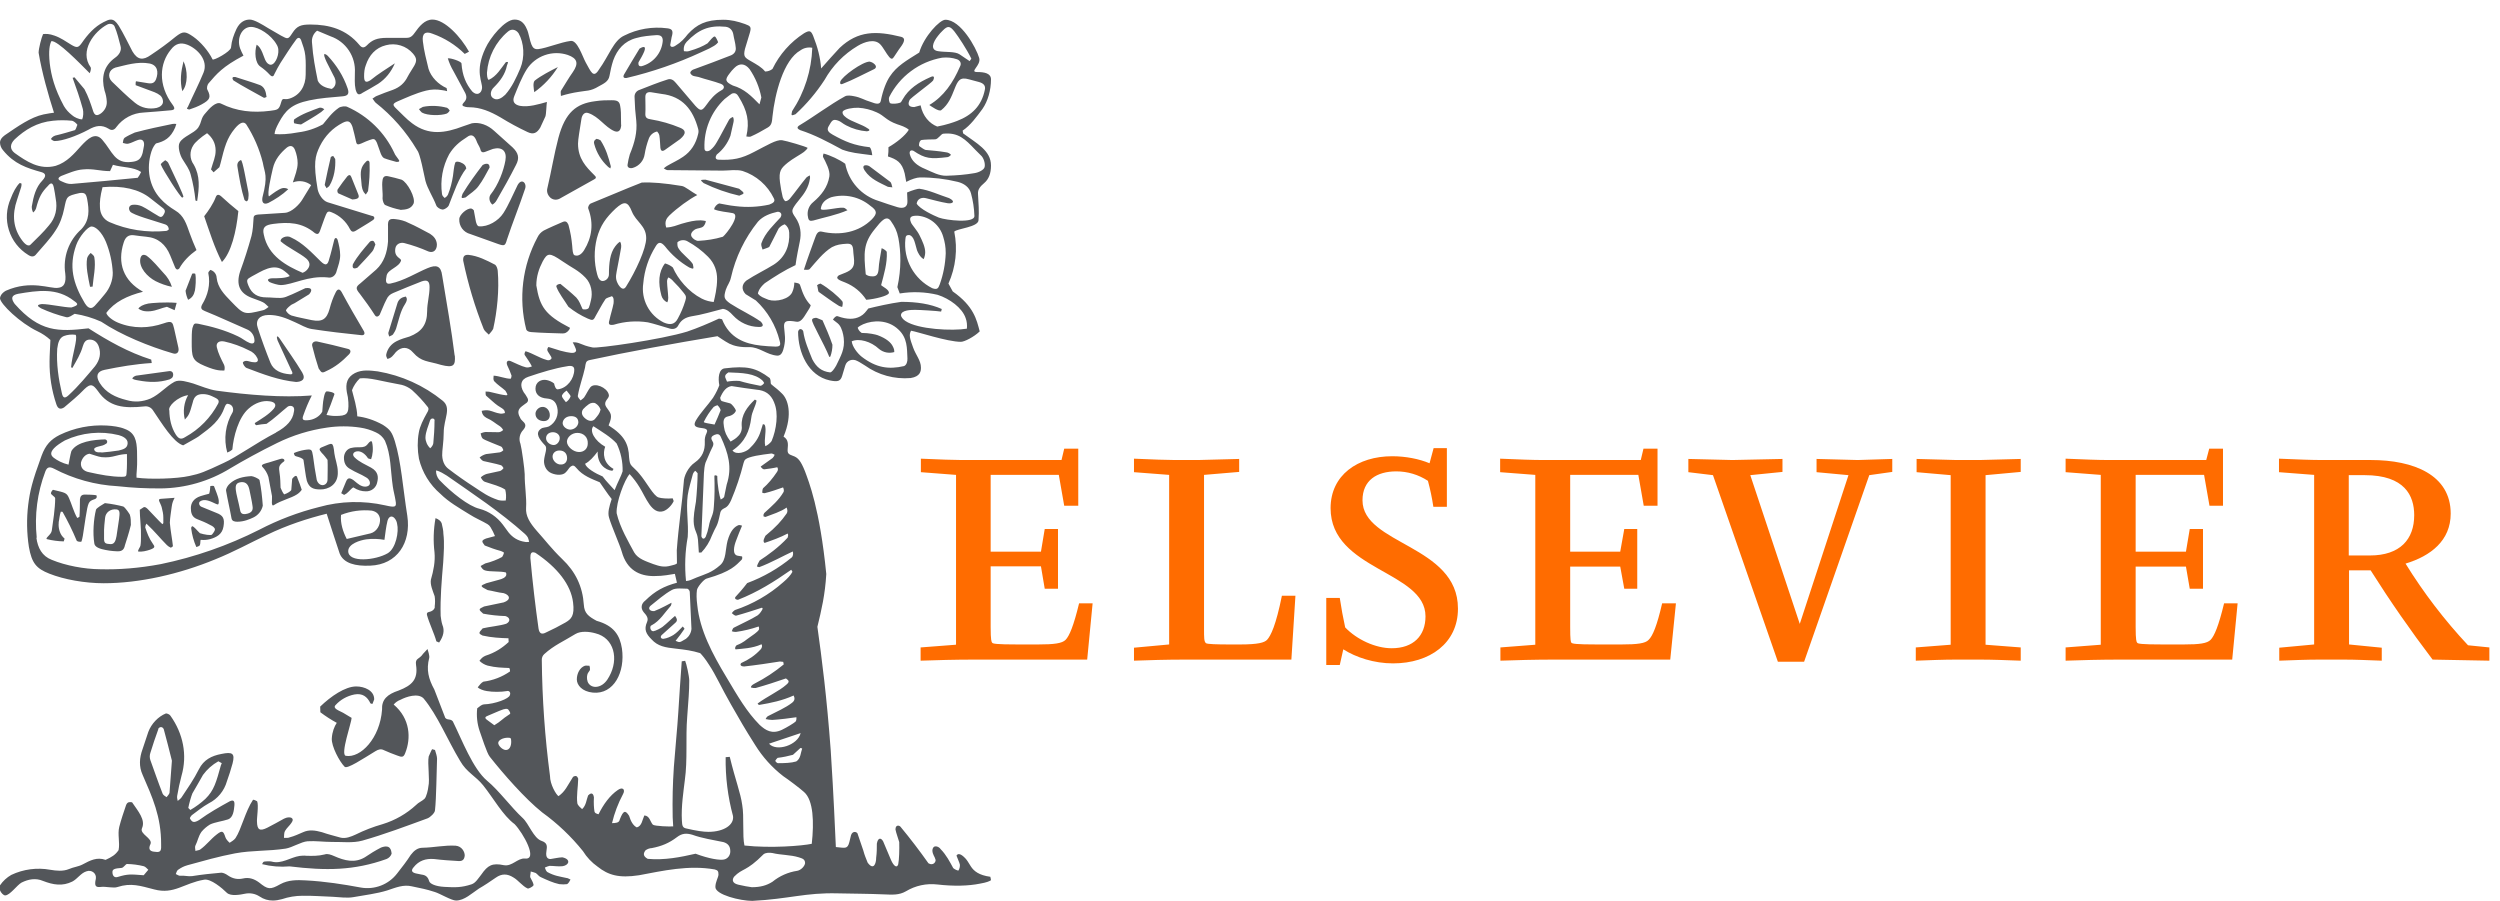
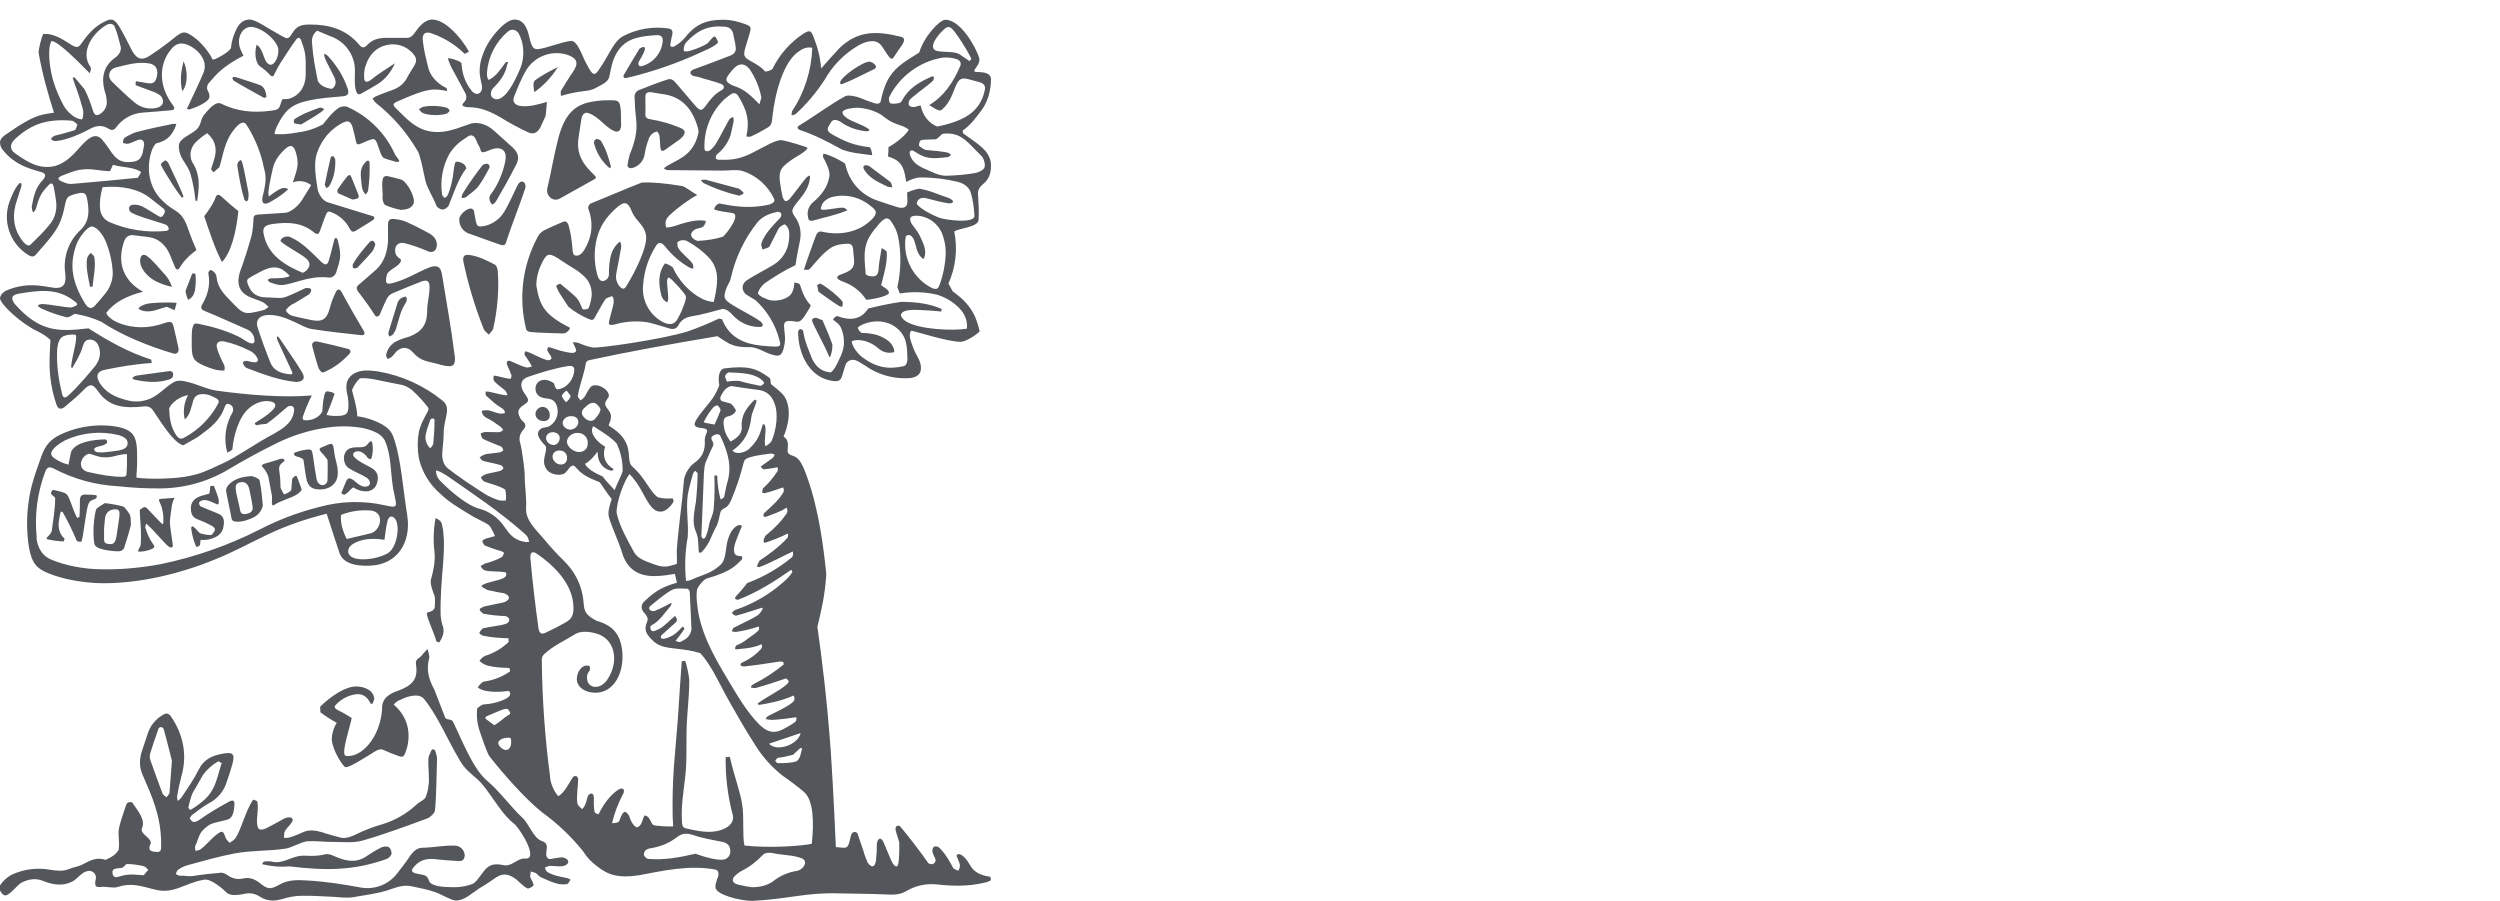
<svg xmlns="http://www.w3.org/2000/svg" width="111" height="40" viewBox="0 0 111 40" fill="none">
  <path d="M12.259 19.198C12.73 18.947 13.003 18.644 13.048 18.287C13.124 17.969 12.836 17.999 12.768 18.06C12.502 18.272 12.161 18.598 11.835 18.818C11.682 18.828 11.53 18.849 11.379 18.879C11.341 18.864 11.296 18.803 11.319 18.78C11.614 18.591 11.941 18.401 12.153 18.151C12.29 17.991 12.229 17.847 11.963 17.817C11.668 17.771 11.319 17.893 11.046 18.136C10.583 18.53 10.363 19.402 10.317 19.956C10.219 20.047 10.188 20.047 10.09 20.093C10.007 19.792 9.985 19.478 10.027 19.169C10.069 18.86 10.172 18.562 10.332 18.295C10.378 18.181 10.348 17.999 10.181 17.946C10.082 17.908 10.037 17.931 9.991 18.037C9.763 18.689 9.369 18.97 8.815 19.38C8.762 19.425 8.261 19.698 8.132 19.774C7.692 19.638 7.199 18.818 6.782 18.204C6.742 18.146 6.687 18.101 6.623 18.073C6.558 18.044 6.487 18.035 6.418 18.044C5.508 18.143 4.832 18.075 4.347 17.362C4.127 17.066 4.028 17.013 3.755 17.271C3.452 17.589 3.148 17.832 2.845 18.09C2.686 18.189 2.572 18.158 2.503 17.953C2.295 17.338 2.192 16.692 2.2 16.042C2.2 15.769 2.23 15.359 2.238 15.093C2.066 14.936 1.872 14.806 1.661 14.707C0.895 14.342 0.008 13.493 0 13.242C0 13.182 0.046 13.03 0.258 12.909C1.373 12.415 2.238 12.833 2.572 12.78C2.852 12.757 2.943 12.552 2.898 12.15C2.843 11.788 2.88 11.418 3.004 11.073C3.129 10.729 3.337 10.421 3.611 10.178C3.99 9.775 3.96 9.328 3.869 8.835C3.823 8.607 3.77 8.546 3.543 8.569C2.936 8.706 2.966 8.721 2.852 9.252C2.784 9.593 2.663 9.942 2.473 10.223C2.23 10.61 1.904 10.936 1.616 11.277C1.517 11.414 1.403 11.414 1.259 11.323C0.846 11.072 0.538 10.678 0.394 10.215C0.25 9.753 0.28 9.254 0.478 8.812C0.577 8.546 0.721 8.266 0.88 8.122L0.956 8.152C0.956 8.197 0.956 8.258 0.941 8.304L0.759 8.865C0.531 9.525 0.569 10.147 1.009 10.709C1.153 10.891 1.282 10.944 1.358 10.86C1.639 10.58 1.927 10.314 2.17 10.011C2.473 9.669 2.557 9.252 2.473 8.82C2.451 8.654 2.423 8.49 2.39 8.326C2.344 8.091 2.246 8.106 2.132 8.251C1.859 8.524 1.73 8.744 1.601 9.252C1.576 9.324 1.531 9.387 1.472 9.434C1.429 9.352 1.408 9.261 1.411 9.169C1.487 8.713 1.593 8.311 1.881 8.015C2.071 7.811 2.026 7.697 1.843 7.644C1.191 7.462 0.63 7.28 0.137 6.673C0.055 6.58 0.006 6.462 0 6.339C0 6.21 0.068 6.111 0.212 6.005C0.789 5.611 1.366 5.201 1.934 5.08C2.162 5.034 2.283 5.019 2.397 5.004C2.139 4.2 1.866 3.236 1.714 2.341C1.714 2.159 1.843 1.658 1.912 1.514C2.041 1.499 2.192 1.499 2.42 1.582C2.686 1.673 2.928 1.84 3.171 1.992C3.406 2.128 3.474 2.128 3.626 1.916C3.892 1.529 4.195 1.188 4.597 0.983C4.734 0.915 4.825 0.869 4.916 0.869C5.045 0.869 5.143 0.945 5.272 1.142C5.492 1.499 5.682 1.908 5.879 2.28C6.107 2.667 6.35 2.69 6.699 2.44C7.086 2.182 7.434 1.931 7.791 1.635C8.125 1.377 8.216 1.377 8.58 1.628C8.906 1.855 9.263 2.273 9.437 2.637C9.475 2.705 10.234 2.295 10.257 2.113C10.287 1.787 10.378 1.552 10.499 1.286C10.659 0.96 10.886 0.869 11.091 0.869C11.281 0.869 11.637 1.082 11.903 1.248L12.479 1.582C12.783 1.749 12.798 1.749 12.98 1.468C13.185 1.15 13.359 1.089 13.784 1.089C14.619 1.089 15.377 1.302 15.954 1.992C16.06 2.128 16.159 2.144 16.288 2.015C16.523 1.772 16.743 1.681 17.183 1.681H17.957C18.131 1.681 18.245 1.696 18.404 1.468C18.617 1.165 18.859 0.869 19.201 0.869C19.747 0.869 20.46 1.635 20.824 2.295L20.634 2.394C20.23 1.995 19.743 1.689 19.208 1.499C18.875 1.362 18.73 1.499 18.776 1.84C18.821 2.242 18.928 2.652 19.026 3.054C19.14 3.426 19.466 3.752 19.83 3.911L19.853 4.048C19.792 4.033 19.717 4.01 19.625 4.002C19.389 3.958 19.146 3.966 18.912 4.025C18.457 4.139 18.04 4.336 17.63 4.511C17.425 4.609 17.425 4.662 17.6 4.829C17.828 5.042 18.04 5.284 18.298 5.474C19.034 6.028 19.762 5.914 20.574 5.603L20.953 5.474C21.294 5.413 21.659 5.55 21.939 5.808L22.759 6.544C23.017 6.794 23.077 7.014 22.91 7.325C22.645 7.849 22.349 8.38 22.053 8.888C22.009 8.97 21.944 9.038 21.863 9.085C21.765 9.009 21.674 8.82 21.772 8.653C22.137 8.197 22.364 7.56 22.44 7.128C22.516 6.703 22.288 6.506 21.886 6.612L21.545 6.741C21.401 6.794 21.348 6.741 21.317 6.589C21.264 6.46 21.196 6.377 21.15 6.24C21.059 6.013 20.923 5.937 20.733 6.088C20.392 6.301 20.149 6.513 19.944 6.847C19.652 7.387 19.54 8.007 19.625 8.615C19.633 8.691 19.694 8.744 19.739 8.789C19.805 8.757 19.859 8.704 19.891 8.637C19.997 8.372 20.066 8.106 20.111 7.818C20.134 7.659 20.157 7.371 20.21 7.226C20.248 7.151 20.369 7.181 20.437 7.204C20.612 7.272 20.68 7.355 20.703 7.477C20.361 7.909 20.149 8.554 19.921 9.131C19.883 9.206 19.739 9.305 19.648 9.305C19.542 9.297 19.398 9.206 19.368 9.115C19.231 8.751 18.988 8.395 18.89 8.031C18.639 6.794 18.563 6.726 18.51 6.65C18.032 5.845 17.41 5.135 16.674 4.556C16.614 4.495 16.584 4.427 16.538 4.374C16.606 4.344 16.659 4.283 16.728 4.26C16.963 4.162 17.206 4.071 17.448 3.987C17.752 3.873 17.964 3.684 18.101 3.403C18.184 3.244 18.298 3.084 18.389 2.925C18.518 2.697 18.503 2.576 18.336 2.379C18.192 2.21 18.002 2.085 17.79 2.02C17.578 1.954 17.352 1.95 17.137 2.007C16.674 2.121 16.386 2.455 16.242 2.895C16.181 3.046 16.166 3.221 16.166 3.388C16.166 3.638 16.242 3.691 16.447 3.562C16.788 3.282 17.168 3.054 17.532 2.811C17.365 3.198 17.122 3.502 16.788 3.722C16.561 3.866 16.333 3.987 16.105 4.116C15.916 4.253 15.848 4.192 15.787 3.964C15.734 3.722 15.757 3.471 15.757 3.228C15.778 2.879 15.684 2.531 15.489 2.24C15.295 1.948 15.01 1.728 14.679 1.613L14.08 1.362C14 1.422 13.937 1.502 13.897 1.594C13.857 1.686 13.842 1.786 13.852 1.886C13.898 2.546 13.997 3.024 14.11 3.585C14.217 3.813 14.467 3.904 14.725 3.949C14.877 3.873 14.998 3.661 14.793 3.327L14.497 2.743C14.467 2.667 14.429 2.599 14.406 2.515C14.399 2.485 14.383 2.432 14.406 2.394C14.444 2.409 14.482 2.409 14.558 2.485C14.937 2.895 15.241 3.357 15.438 3.934C15.514 4.162 15.445 4.253 15.226 4.275C14.725 4.321 14.217 4.351 13.731 4.457C12.934 4.624 12.669 4.913 12.381 5.444C12.259 5.671 12.199 5.815 12.191 5.952C12.472 5.975 12.79 5.96 13.245 5.876C13.629 5.828 14 5.707 14.338 5.52C14.55 5.269 14.717 5.019 15.036 4.791C15.127 4.723 15.339 4.7 15.423 4.746C16.342 5.155 17.083 5.882 17.509 6.794C17.539 6.885 17.63 6.976 17.676 7.052C17.767 7.158 17.729 7.196 17.6 7.189C17.418 7.135 17.221 7.09 17.054 7.022C16.985 6.991 16.932 6.885 16.902 6.809L16.735 6.339C16.644 6.149 16.599 6.149 16.409 6.217C16.31 6.255 16.204 6.293 16.045 6.369C15.908 6.422 15.84 6.445 15.81 6.293C15.764 6.066 15.704 5.838 15.65 5.633C15.559 5.383 15.461 5.33 15.218 5.451C14.763 5.686 14.429 6.035 14.201 6.491C13.989 6.931 13.905 7.234 14.103 8.402C14.148 8.63 14.33 8.911 14.543 8.979L16.515 9.586C16.614 9.586 16.674 9.7 16.553 9.775C16.31 9.942 16.045 10.086 15.794 10.246C15.665 10.322 15.597 10.284 15.537 10.17C15.366 9.831 15.077 9.566 14.725 9.426C14.596 9.366 14.528 9.389 14.475 9.525C14.383 9.738 14.285 10.049 14.201 10.268C14.156 10.382 14.103 10.428 13.974 10.344C13.412 9.874 12.821 9.851 12.13 9.942C11.789 9.988 11.63 10.079 11.713 10.42C11.903 11.368 12.73 11.809 13.435 12.112C13.535 12.077 13.62 12.011 13.678 11.922C13.784 11.771 13.754 11.619 13.602 11.482C13.329 11.247 12.752 10.974 12.464 10.716C12.419 10.564 12.745 10.428 12.919 10.542C13.435 10.777 13.83 11.202 14.239 11.604C14.452 11.809 14.55 11.786 14.619 11.49C14.694 11.262 14.77 10.913 14.839 10.655C14.877 10.519 14.96 10.564 14.99 10.648C15.043 10.845 15.104 11.103 15.104 11.331C15.104 11.573 15.021 11.786 14.952 12.013C14.907 12.241 14.732 12.362 14.543 12.317C13.67 12.233 13.01 12.643 12.472 12.658C12.35 12.658 12.092 12.582 11.963 12.522C11.774 12.37 12.055 12.355 12.115 12.355C12.343 12.355 12.684 12.355 12.866 12.256C12.813 12.18 12.714 12.097 12.631 12.036C12.146 11.642 11.599 12.059 11.182 12.271C10.947 12.4 10.932 12.431 11.03 12.681C11.182 13.06 11.455 13.204 11.827 13.204C12.039 13.204 12.244 13.235 12.464 13.227C12.569 13.223 12.673 13.197 12.768 13.151C13.048 13.045 13.299 12.909 13.557 12.795C13.875 12.749 13.868 12.909 13.723 13.068L13.079 13.462C13.01 13.5 12.934 13.523 12.889 13.569C12.798 13.637 12.684 13.751 12.699 13.796C12.745 13.88 12.836 13.971 12.942 14.009C13.245 14.1 13.549 14.145 13.837 14.213C14.308 14.304 14.505 14.175 14.634 13.713C14.702 13.455 14.786 13.212 14.907 12.977C14.983 12.825 15.074 12.81 15.165 12.962C15.483 13.553 15.817 14.13 16.159 14.707C16.219 14.835 16.159 14.896 16.037 14.881C15.301 14.805 14.573 14.722 13.837 14.608C13.587 14.57 13.344 14.411 13.094 14.304C12.714 14.13 12.335 13.971 11.903 13.986C11.531 13.993 11.319 14.213 11.448 14.57C11.614 15.078 11.804 15.602 12.009 16.11C12.153 16.459 12.495 16.588 12.866 16.618C13.041 16.641 12.98 16.52 12.934 16.436L12.328 15.124C12.252 14.904 12.312 14.873 12.434 15.056C12.768 15.556 13.117 16.034 13.42 16.542C13.602 16.861 13.374 16.952 13.147 16.96C12.381 16.884 11.683 16.618 10.947 16.337C10.871 16.307 10.765 16.148 10.788 16.08C10.924 15.951 11.091 16.08 11.243 16.08C11.417 16.11 11.493 16.034 11.425 15.898C11.348 15.741 11.215 15.62 11.053 15.556C10.707 15.378 10.34 15.246 9.961 15.162C9.733 15.116 9.581 15.215 9.627 15.42C9.688 15.685 9.809 15.92 9.946 16.193C9.983 16.269 9.983 16.375 9.961 16.451C9.824 16.444 9.657 16.489 9.088 16.247C8.519 16.011 8.512 15.852 8.512 15.154C8.512 15.002 8.512 14.707 8.542 14.57C8.603 14.38 8.618 14.342 8.792 14.373C9.384 14.494 9.983 14.653 10.568 14.934C10.742 15.01 10.909 15.162 11.091 15.23C11.243 15.283 11.319 15.23 11.296 15.078C11.289 14.979 11.254 14.883 11.194 14.803C11.135 14.722 11.055 14.66 10.962 14.623C10.34 14.357 9.718 14.062 9.096 13.811C8.944 13.751 8.891 13.682 8.974 13.523C9.225 13.113 9.354 12.635 9.248 12.12C9.248 12.082 9.293 12.028 9.339 11.983C9.416 12.004 9.486 12.049 9.536 12.112C9.586 12.174 9.616 12.252 9.619 12.332C9.665 12.772 9.961 13.075 10.249 13.371C10.833 13.978 10.833 13.978 11.652 13.781C11.759 13.766 11.835 13.69 11.925 13.629C11.85 13.569 11.774 13.462 11.668 13.417C11.516 13.341 11.349 13.296 11.182 13.227C10.636 13.022 10.476 12.635 10.659 12.059C10.85 11.538 11.02 11.009 11.167 10.473C11.228 10.223 11.243 9.957 11.258 9.692C11.258 9.54 11.372 9.54 11.463 9.525L12.654 9.449C12.957 9.426 13.299 9.07 13.42 8.865L13.815 8.22C13.701 8.131 13.567 8.073 13.425 8.052C13.282 8.03 13.137 8.047 13.003 8.099C13.094 7.803 13.215 7.522 13.215 7.242C13.215 7.06 13.17 6.84 13.094 6.65C13.018 6.468 12.889 6.437 12.737 6.551C12.449 6.794 12.206 7.082 12.115 7.477C12.024 7.871 11.857 8.592 11.941 8.721C12.123 8.584 12.366 8.402 12.525 8.357C12.601 8.334 12.73 8.349 12.798 8.402C12.532 8.653 12.214 8.857 11.918 9.009C11.698 9.108 11.614 8.979 11.652 8.766C11.91 7.78 11.751 7.704 11.668 7.219C11.517 6.616 11.268 6.042 10.932 5.52C10.825 5.383 10.659 5.428 10.431 5.702C10.067 6.142 9.976 6.513 9.786 7.272L9.741 7.424L9.483 7.651L9.369 7.522C9.468 7.173 9.574 6.969 9.574 6.688C9.574 6.346 9.422 6.104 9.194 5.914C8.914 6.096 8.656 6.324 8.588 6.445C8.501 6.573 8.455 6.725 8.458 6.88C8.461 7.035 8.511 7.185 8.603 7.31C8.891 7.818 8.846 8.326 8.754 8.926L8.679 8.903C8.641 8.513 8.57 8.127 8.466 7.75C8.406 7.507 8.246 7.302 8.117 7.09C7.988 6.9 7.874 6.491 7.981 6.324C8.132 6.058 8.61 5.922 8.792 5.679C8.982 5.391 8.891 5.269 9.134 5.011C9.278 4.837 9.589 4.48 9.817 4.602C10.499 4.943 11.228 5.019 11.994 4.92C12.32 4.875 12.388 4.882 12.479 4.556C12.555 4.283 12.593 4.465 12.866 4.374C13.329 4.222 13.572 3.805 13.572 3.312C13.572 3.039 13.587 2.758 13.556 2.477C13.534 2.235 13.443 2 13.367 1.779C13.306 1.635 13.208 1.666 13.139 1.772C12.95 2.022 12.631 2.515 12.457 2.788C12.358 2.948 12.274 3.107 12.191 3.274C12.146 3.403 12.085 3.433 11.971 3.312C11.85 3.181 11.715 3.064 11.569 2.963C11.319 2.804 11.296 2.303 11.395 1.984C11.501 2.045 11.576 2.166 11.645 2.326C11.736 2.538 11.781 2.781 11.948 2.857C12.168 2.971 12.388 2.515 12.358 2.204C12.358 2.166 12.335 2.053 12.282 1.977C12.039 1.544 11.486 1.195 11.144 1.195C10.75 1.195 10.499 1.681 10.659 2.144C10.704 2.265 10.75 2.356 10.81 2.47C9.877 2.963 9.627 3.274 9.255 3.706C9.21 3.759 9.164 3.911 9.21 3.987C9.384 4.321 9.316 4.435 8.959 4.632C8.8 4.723 8.58 4.806 8.413 4.86C8.39 4.875 8.345 4.837 8.299 4.829C8.307 4.796 8.323 4.765 8.345 4.738C8.572 4.23 8.823 3.744 9.035 3.228C9.263 2.675 8.762 2.159 8.314 1.984C8.019 1.871 7.783 1.939 7.586 2.204C7.093 2.796 6.987 3.759 7.677 4.67C7.783 4.822 7.753 4.882 7.579 4.897C7.184 4.928 6.79 4.973 6.38 4.996C6.142 5.006 5.91 5.069 5.7 5.181C5.49 5.292 5.308 5.45 5.166 5.641C5.075 5.777 4.954 5.808 4.825 5.717C4.514 5.527 4.248 5.573 3.922 5.762C3.391 6.043 2.769 6.263 2.428 6.263C2.374 6.263 2.306 6.217 2.261 6.172C2.291 6.126 2.337 6.058 2.45 6.02C2.777 5.944 3.042 5.861 3.33 5.777C3.383 5.724 3.406 5.595 3.437 5.542C3.383 5.466 3.27 5.368 3.186 5.36C2.911 5.332 2.634 5.332 2.359 5.36C1.639 5.428 1.108 5.762 0.652 6.187C0.44 6.4 0.425 6.62 0.652 6.794C1.183 7.173 1.752 7.553 2.473 7.363C2.974 7.204 3.285 6.832 3.611 6.468C3.884 6.18 4.218 5.838 4.537 6.202C4.999 6.733 5.09 7.287 5.849 7.188C6.137 7.158 6.259 7.06 6.334 6.786L6.395 6.46C6.418 6.248 6.304 6.142 6.099 6.225C5.963 6.271 5.841 6.346 5.705 6.377C5.629 6.4 5.546 6.369 5.454 6.346C5.462 6.271 5.477 6.164 5.53 6.119C5.667 6.028 5.834 5.952 5.986 5.884C6.554 5.732 7.093 5.618 7.654 5.504C7.712 5.494 7.771 5.494 7.829 5.504L7.776 5.664C7.571 6.134 7.298 6.278 6.926 6.369C6.881 6.415 6.79 6.521 6.721 6.733C6.486 7.492 6.623 8.281 7.131 8.827C7.313 9.032 7.541 9.199 7.776 9.343C8.17 9.571 8.277 9.95 8.421 10.352C8.512 10.602 8.61 10.853 8.724 11.103C8.406 11.331 8.14 11.596 7.958 11.922C7.882 11.998 7.821 11.968 7.776 11.877L7.556 11.338C7.359 10.86 7.025 10.557 6.494 10.511C6.304 10.496 6.114 10.466 5.932 10.443C5.712 10.42 5.568 10.519 5.492 10.769C5.197 11.68 5.477 12.469 6.35 12.954C5.652 13.129 5.075 13.409 4.719 13.895C4.757 14.031 4.969 14.213 5.242 14.327C5.925 14.608 6.623 14.578 7.268 14.357C7.647 14.221 7.662 14.312 7.73 14.585L7.92 15.435C7.966 15.64 7.852 15.753 7.662 15.685C6.623 15.382 5.386 14.881 4.491 14.282C4.116 14.114 3.721 13.997 3.315 13.933C3.179 14.009 3.065 14.107 2.943 14.084C2.558 13.987 2.182 13.855 1.821 13.69C1.639 13.584 1.631 13.531 1.859 13.5C2.208 13.5 2.845 13.652 3.171 13.652C3.49 13.553 3.49 13.5 3.292 13.364C2.526 12.757 1.661 12.901 0.804 13.045C0.501 13.106 0.478 13.25 0.652 13.493C1.76 14.744 2.579 14.737 3.93 14.578C4.81 15.139 5.69 15.64 6.714 15.966L6.737 16.118C6.001 16.163 5.31 16.284 4.643 16.421C4.309 16.489 4.241 16.694 4.423 16.998C4.696 17.438 5.128 17.642 5.621 17.764C5.978 17.87 6.334 17.84 6.683 17.695C7.093 17.506 7.359 17.165 7.746 16.952C7.973 16.831 8.352 16.967 8.58 17.028C8.929 17.142 9.263 17.293 9.619 17.346C11.03 17.536 12.532 17.665 13.845 17.559C13.685 17.862 13.572 18.151 13.466 18.447C13.397 18.629 13.458 18.674 13.648 18.659C13.921 18.651 14.194 18.492 14.308 18.28C14.33 18.067 14.33 17.878 14.376 17.665C14.399 17.551 14.429 17.392 14.505 17.377C14.558 17.369 14.884 17.422 14.846 17.513C14.732 17.847 14.634 18.098 14.497 18.424C14.619 18.447 14.748 18.469 14.877 18.469C15.408 18.469 15.491 18.393 15.468 17.862C15.461 17.711 15.438 17.561 15.4 17.415C15.332 17.02 15.415 16.747 15.757 16.565C16.09 16.398 16.439 16.451 16.773 16.489C17.827 16.668 18.817 17.114 19.648 17.787C20.066 18.12 19.701 18.583 19.701 19.213C19.701 19.607 19.625 20.017 19.633 20.222C19.648 20.548 19.785 20.722 19.906 20.813C20.27 21.094 20.672 21.375 21.059 21.625C21.454 21.883 21.651 22.042 22.121 22.202C22.228 22.232 22.364 22.232 22.455 22.224C22.48 22.063 22.473 21.898 22.432 21.739C22.205 21.587 21.886 21.511 21.522 21.39C21.454 21.367 21.386 21.276 21.348 21.193C21.424 21.123 21.514 21.071 21.613 21.041L22.205 20.912C22.25 20.897 22.326 20.836 22.357 20.783C22.326 20.73 22.281 20.662 22.235 20.654C21.992 20.578 21.674 20.525 21.469 20.472C21.393 20.449 21.355 20.381 21.294 20.313C21.378 20.241 21.477 20.19 21.583 20.161L22.19 20.085C22.251 20.069 22.307 20.035 22.349 19.987C22.326 19.926 22.296 19.85 22.25 19.827C22.121 19.767 21.499 19.539 21.431 19.471C21.378 19.418 21.363 19.342 21.34 19.243C21.431 19.205 21.545 19.167 21.628 19.182L22.137 19.19C22.205 19.19 22.288 19.145 22.341 19.091C22.309 19.028 22.262 18.974 22.205 18.932C21.962 18.78 21.871 18.674 21.598 18.553C21.469 18.477 21.408 18.401 21.386 18.242C21.477 18.219 21.613 18.204 21.727 18.227C21.909 18.272 22.008 18.333 22.205 18.363C22.258 18.378 22.357 18.355 22.417 18.34C22.42 18.285 22.401 18.23 22.364 18.189C22.288 18.113 22.19 18.075 22.099 18.007C21.962 17.916 21.727 17.688 21.59 17.574C21.545 17.536 21.568 17.422 21.56 17.384L21.712 17.392C21.894 17.43 22.167 17.506 22.319 17.529C22.592 17.582 22.554 17.544 22.44 17.347C22.273 17.195 22.099 17.096 21.939 16.922C21.894 16.861 21.909 16.762 21.917 16.679C22.174 16.694 22.44 16.816 22.675 16.816C22.698 16.77 22.713 16.74 22.713 16.679C22.66 16.523 22.596 16.371 22.523 16.224C22.455 16.049 22.546 15.981 22.675 16.034C22.857 16.11 23.145 16.262 23.343 16.307C23.419 16.33 23.517 16.307 23.616 16.269C23.525 16.087 23.419 15.943 23.297 15.761C23.274 15.716 23.297 15.647 23.335 15.594C23.646 15.685 23.965 15.898 24.245 15.973C24.375 16.027 24.458 15.973 24.488 15.913C24.511 15.837 24.284 15.609 24.299 15.518C24.306 15.458 24.321 15.442 24.352 15.405L24.883 15.571C25.27 15.67 25.49 15.708 25.55 15.617C25.626 15.594 25.543 15.412 25.429 15.2C25.732 15.177 25.77 15.321 26.309 15.427C26.514 15.48 29.359 15.078 30.512 14.722C30.967 14.57 31.498 14.342 31.923 14.145L32.059 14.175C32.386 15.01 33.076 15.268 33.781 15.344C33.986 15.367 34.206 15.382 34.426 15.389C34.631 15.389 34.677 15.336 34.616 15.131C34.446 14.445 34.079 13.823 33.561 13.341L33.106 13.06C32.909 12.855 32.932 12.62 33.144 12.453C33.508 12.211 33.994 11.976 34.358 11.748C34.889 11.406 35.071 10.883 35.041 10.329C35.039 10.256 35.02 10.185 34.986 10.12C34.952 10.056 34.903 10 34.843 9.958C34.736 9.993 34.641 10.059 34.57 10.147C34.426 10.451 34.282 10.701 34.153 10.966C34.054 11.02 33.948 11.042 33.857 11.08C33.834 10.989 33.781 10.898 33.804 10.807C33.963 10.337 34.381 9.958 34.654 9.654C34.768 9.464 34.601 9.389 34.517 9.404C34.214 9.472 33.88 9.586 33.652 9.844C33.069 10.569 32.659 11.417 32.454 12.324C32.401 12.56 32.302 12.643 32.226 12.863C32.128 13.197 32.135 13.273 32.423 13.478C32.841 13.751 33.387 14.001 33.781 14.282C33.941 14.456 33.857 14.524 33.69 14.517C33.476 14.514 33.264 14.468 33.069 14.38C32.873 14.293 32.697 14.166 32.552 14.009C32.401 13.842 32.272 13.736 32.097 13.713C31.688 13.819 31.119 13.986 30.694 14.046C30.451 14.092 30.261 14.191 30.132 14.418C30.049 14.608 29.875 14.646 29.677 14.57C29.374 14.486 29.07 14.38 28.767 14.312C28.26 14.233 27.741 14.269 27.25 14.418C27.045 14.449 26.999 14.403 27.06 14.206C27.113 13.956 27.197 13.713 27.242 13.47C27.25 13.364 27.265 13.204 27.166 13.151C27.068 13.197 26.923 13.22 26.878 13.288C26.719 13.523 26.597 13.773 26.445 14.031C26.347 14.236 26.309 14.236 26.097 14.145C25.789 14.009 25.501 13.833 25.239 13.622C25.035 13.296 24.814 13.022 24.708 12.742C24.67 12.666 24.784 12.605 24.883 12.605C25.11 12.787 25.383 13.015 25.588 13.212C25.725 13.364 25.77 13.515 25.861 13.713C25.884 13.758 26.104 13.751 26.142 13.667C26.172 13.591 26.21 13.478 26.241 13.318C26.317 13.015 26.263 12.598 25.99 12.324C25.657 11.983 25.429 11.915 24.966 11.596C24.39 11.202 24.306 11.224 24.094 11.611C23.927 11.93 23.813 12.279 23.813 12.673C23.965 13.599 24.185 13.978 25.308 14.555C25.293 14.613 25.261 14.666 25.216 14.707C25.141 14.767 25.103 14.805 24.974 14.805C24.579 14.79 24.026 14.782 23.593 14.745C23.472 14.737 23.396 14.699 23.366 14.631C23.014 13.251 23.192 11.789 23.866 10.534C23.925 10.41 24.021 10.307 24.139 10.238C24.375 10.117 24.746 9.958 24.974 9.859C25.11 9.798 25.179 9.844 25.239 9.98C25.338 10.344 25.376 10.602 25.406 10.913C25.421 11.103 25.429 11.293 25.505 11.331C25.687 11.406 25.846 11.255 25.937 11.103C26.279 10.549 26.37 9.927 26.119 9.26C26.096 9.199 26.15 9.078 26.218 9.04C26.992 8.729 27.712 8.41 28.494 8.106C28.934 8.084 29.495 8.129 30.276 8.258C30.405 8.273 30.679 8.501 30.959 8.66C30.603 8.842 30.079 9.222 29.715 9.571C29.616 9.677 29.488 9.813 29.579 10.102C29.882 10.086 30.034 10.003 30.261 9.935C30.61 9.836 30.83 9.783 31.111 9.783C31.188 9.787 31.264 9.798 31.339 9.813C31.329 9.901 31.292 9.983 31.232 10.049C31.134 10.14 30.974 10.124 30.861 10.185C30.747 10.261 30.633 10.375 30.709 10.511C30.762 10.602 30.914 10.709 31.02 10.693C31.384 10.671 31.718 10.625 32.097 10.511C32.264 10.375 32.901 9.54 32.537 9.464C32.332 9.419 31.892 9.389 31.703 9.29C31.718 9.232 31.746 9.179 31.786 9.134C31.825 9.089 31.875 9.054 31.93 9.032C32.128 9.062 32.355 9.123 32.659 9.153C33.157 9.215 33.662 9.192 34.153 9.085C34.358 9.009 34.426 8.933 34.358 8.804C34.22 8.519 34.026 8.264 33.788 8.056C33.549 7.847 33.271 7.689 32.97 7.591C32.697 7.515 32.363 7.575 32.082 7.575L29.639 7.553C29.586 7.553 29.526 7.507 29.472 7.477C29.518 7.439 29.563 7.393 29.609 7.371C29.837 7.234 30.102 7.12 30.33 6.961C30.679 6.726 30.899 6.384 30.997 5.952C31.02 5.875 31.02 5.794 30.997 5.717C30.77 4.882 30.314 4.275 29.366 4.169L28.896 4.093C28.721 4.078 28.653 4.154 28.653 4.313C28.653 4.609 28.668 4.769 28.653 5.072C28.653 5.224 28.729 5.277 28.903 5.3C29.346 5.374 29.779 5.498 30.193 5.671C30.443 5.77 30.497 5.922 30.193 6.18L29.51 6.665C29.389 6.741 29.336 6.68 29.321 6.566C29.305 6.384 29.305 6.187 29.275 6.013C29.259 5.947 29.224 5.886 29.177 5.838C29.096 5.855 29.02 5.891 28.956 5.944C28.893 5.997 28.843 6.065 28.812 6.142C28.721 6.384 28.661 6.612 28.623 6.847C28.603 6.988 28.543 7.12 28.45 7.227C28.357 7.335 28.235 7.413 28.099 7.454C27.963 7.492 27.841 7.439 27.864 7.31C27.887 7.158 27.917 7.006 27.963 6.855C28.183 6.324 28.297 5.869 28.251 5.368C28.209 5.02 28.183 4.671 28.175 4.321C28.16 4.169 28.251 4.033 28.403 3.987C28.812 3.828 29.199 3.669 29.632 3.532C29.776 3.479 29.897 3.54 30.011 3.684L30.876 4.7C31.103 4.943 31.164 4.935 31.361 4.662C31.543 4.404 31.741 4.169 32.029 4.01C32.181 3.934 32.181 3.79 32.006 3.722C31.68 3.6 31.354 3.532 31.012 3.418C30.936 3.395 30.853 3.395 30.77 3.365C30.716 3.342 30.648 3.274 30.648 3.229C30.648 3.183 30.716 3.115 30.77 3.092C31.392 2.872 31.908 2.667 32.461 2.455C32.613 2.386 32.689 2.265 32.666 2.106C32.651 1.901 32.59 1.726 32.56 1.529C32.53 1.347 32.408 1.211 32.219 1.188C31.46 1.112 31.005 1.324 30.489 1.855C30.437 1.91 30.398 1.977 30.377 2.049C30.356 2.122 30.353 2.198 30.368 2.273C30.459 2.288 30.535 2.288 30.603 2.265C30.967 2.159 31.21 2.053 31.415 1.924C31.551 1.772 31.657 1.62 31.733 1.62C31.779 1.62 31.862 1.81 31.885 1.878C31.809 1.969 31.733 2.06 31.134 2.318C30.068 2.812 28.955 3.196 27.811 3.464C27.659 3.479 27.667 3.38 27.705 3.312C27.917 2.94 28.16 2.553 28.395 2.159C28.623 2.022 28.683 2.083 28.6 2.295C28.532 2.455 28.448 2.599 28.35 2.766C28.327 2.917 28.395 2.955 28.486 2.94C28.741 2.872 28.968 2.727 29.136 2.524C29.305 2.322 29.406 2.072 29.427 1.81C29.427 1.62 29.336 1.552 29.139 1.56C28.85 1.582 28.532 1.605 28.251 1.688C27.72 1.825 27.401 2.197 27.227 2.682C27.151 2.91 27.105 3.137 27.06 3.373C27.015 3.623 26.802 3.714 26.582 3.835C26.21 4.063 26.021 4.017 25.702 4.078C25.432 4.118 25.166 4.179 24.905 4.26C24.905 4.169 24.883 4.086 24.905 4.033C25.088 3.744 25.247 3.464 25.436 3.198C25.702 2.811 25.634 2.591 25.209 2.44C24.878 2.329 24.519 2.332 24.19 2.448C23.86 2.563 23.578 2.784 23.388 3.077C23.161 3.441 22.994 3.873 22.834 4.268C22.736 4.503 22.834 4.647 23.085 4.7C23.472 4.769 23.934 4.624 24.283 4.526C24.261 4.64 24.253 5.08 24.215 5.171L23.988 5.664C23.843 5.906 23.684 5.99 23.419 5.861C23.01 5.669 22.612 5.453 22.228 5.216C21.772 4.951 21.332 4.761 20.824 4.761C20.773 4.762 20.722 4.756 20.672 4.746C20.506 4.708 20.498 4.655 20.596 4.548C20.726 4.42 20.733 4.291 20.657 4.131L20.134 3.16C20.028 2.981 19.944 2.79 19.883 2.591C20.012 2.568 20.49 2.728 20.49 2.819C20.528 3.35 20.688 3.729 20.968 4.063C21.181 4.275 21.378 4.139 21.401 3.926C21.439 3.646 21.059 3.191 21.552 2.144C21.765 1.673 22.417 0.869 22.842 0.869C23.07 0.869 23.259 0.968 23.396 1.302C23.472 1.453 23.525 1.817 23.593 1.969C23.654 2.121 23.73 2.197 23.896 2.182C24.306 2.128 24.875 1.878 25.338 1.817C25.634 1.772 25.861 2.508 26.006 2.773C26.233 3.168 26.339 3.509 26.597 3.084C27.037 2.477 27.242 1.795 27.712 1.582C28.302 1.284 28.969 1.17 29.624 1.256C29.829 1.279 29.89 1.355 29.844 1.56C29.806 1.681 29.799 1.81 29.768 1.939C29.723 2.083 29.852 2.136 30.011 2.015C30.231 1.886 30.39 1.711 30.542 1.514C30.936 1.089 31.331 0.877 32.105 0.877C32.469 0.877 32.75 0.953 33.076 1.066C33.326 1.157 33.364 1.195 33.296 1.446L33.076 2.174C33 2.508 33.053 2.553 33.349 2.72C33.607 2.872 33.812 2.978 33.971 3.175C34.089 3.175 34.204 3.135 34.297 3.062C34.611 2.414 35.096 1.866 35.701 1.476C35.943 1.339 36.004 1.355 36.103 1.59C36.308 2.106 36.421 2.553 36.459 3.039C36.732 2.72 37.051 2.379 37.279 2.128C38.098 1.355 38.91 1.362 40.01 1.635C40.283 1.711 40.07 1.984 39.911 2.197L39.699 2.515C39.63 2.629 39.577 2.637 39.486 2.538C39.35 2.379 39.213 2.098 39.077 1.962C38.826 1.711 38.386 1.855 38.083 2.037C37.468 2.403 36.961 2.923 36.611 3.547C36.247 4.107 35.813 4.62 35.321 5.072C35.124 5.148 35.124 5.14 35.17 4.935C35.723 4.098 36.032 3.124 36.065 2.121C35.974 2.103 35.881 2.104 35.791 2.124C35.701 2.143 35.616 2.181 35.541 2.235C34.783 2.66 34.403 4.169 34.297 5.178C34.275 5.391 34.275 5.557 34.085 5.664C33.766 5.846 33.645 5.922 33.326 6.066C33.25 6.081 33.205 6.066 33.137 6.058C33.288 5.391 33.182 4.92 32.795 4.291C32.727 4.169 32.643 4.108 32.499 4.154C32.423 4.2 32.348 4.26 32.173 4.397C31.876 4.677 31.642 5.018 31.488 5.396C31.334 5.774 31.262 6.181 31.278 6.589C31.278 6.741 31.43 6.741 31.536 6.665C31.672 6.551 31.741 6.46 31.824 6.316C32.014 5.997 32.173 5.664 32.355 5.345C32.386 5.269 32.477 5.216 32.545 5.193C32.583 5.269 32.583 5.353 32.568 5.421L32.431 6.028C32.31 6.357 32.1 6.646 31.824 6.862C31.771 6.938 31.733 7.075 31.885 7.09C32.537 7.12 32.917 7.044 33.478 6.748C34.07 6.445 34.464 6.195 34.722 6.225C34.897 6.248 35.784 6.506 35.86 6.566C35.815 6.657 35.746 6.688 35.693 6.748C35.602 6.824 35.17 7.06 34.98 7.219C34.677 7.469 34.57 7.583 34.631 8.091C34.661 8.319 34.699 8.531 34.752 8.751C34.775 8.82 34.828 8.918 34.874 8.933C34.95 8.933 35.026 8.873 35.071 8.82C35.321 8.516 35.557 8.182 35.807 7.879C35.852 7.841 35.904 7.81 35.959 7.788C35.959 7.848 35.974 7.902 35.959 7.94C35.906 8.311 35.716 8.592 35.488 8.865L35.337 9.055C35.139 9.335 35.124 9.381 35.321 9.662C35.549 9.995 35.587 10.367 35.511 10.724C35.458 10.989 35.374 11.384 35.321 11.771C34.843 11.991 34.358 12.302 33.956 12.575C33.698 12.802 33.652 12.984 33.652 13.037C33.774 13.189 33.888 13.212 34.123 13.311C34.457 13.417 35.079 13.288 35.192 12.931C35.23 12.848 35.268 12.688 35.268 12.544C35.39 12.567 35.496 12.567 35.526 12.666C35.648 13.045 35.754 13.303 35.997 13.553C35.966 13.652 35.921 13.728 35.815 13.887C35.67 14.122 35.549 14.327 35.344 14.282C35.268 14.274 35.185 14.251 35.094 14.251C34.942 14.251 34.79 14.251 34.813 14.524C34.843 14.873 34.889 15.033 34.813 15.389C34.768 15.586 34.707 15.799 34.51 15.791C34.032 15.753 33.721 15.404 33.258 15.412C32.863 15.427 32.59 15.359 32.386 15.26C32.143 15.131 31.968 14.995 31.855 14.927C29.935 15.245 27.819 15.632 26.172 15.989C25.998 16.026 26.006 16.14 25.975 16.322C25.884 16.74 25.725 17.149 25.657 17.567C25.641 17.635 25.732 17.718 25.778 17.779C25.823 17.733 25.892 17.703 25.937 17.642C26.036 17.498 26.104 17.331 26.218 17.187C26.415 16.975 26.931 17.202 27.022 17.491C27.098 17.665 26.855 17.749 26.87 17.946C26.886 18.113 27.128 18.265 27.128 18.477C27.128 18.666 27.052 18.788 27.022 18.887C27.735 19.342 27.91 19.721 27.932 20.313C27.955 20.495 27.955 20.586 28.054 20.692C28.152 20.791 28.312 20.935 28.38 21.026C28.714 21.413 29.017 22.027 29.245 22.088C29.359 22.126 29.647 22.149 29.867 22.126L29.912 22.247C29.837 22.422 29.639 22.634 29.457 22.695C28.934 22.862 28.676 22.08 28.395 21.633C28.268 21.424 28.12 21.229 27.955 21.049C27.728 21.299 27.348 22.308 27.379 22.786C27.53 23.431 27.91 24.068 28.16 24.531C28.334 24.819 28.676 24.918 29.01 25.047C29.29 25.145 29.495 25.198 29.784 25.115C29.935 25.077 29.988 25.069 30.057 25.016L30.049 24.432C30.125 23.37 30.292 22.308 30.36 21.398C30.36 21.155 30.542 20.745 30.853 20.533C31.179 20.305 31.308 20.002 31.293 19.615C31.283 19.484 31.31 19.353 31.369 19.235C31.475 19.023 31.27 19.023 31.066 18.993C30.838 18.955 30.785 18.871 30.899 18.666C31.111 18.31 31.415 18.006 31.657 17.665C31.809 17.422 31.885 17.248 31.938 17.104C31.877 16.808 31.9 16.368 32.196 16.353C33.159 16.239 33.561 16.322 34.176 16.785C34.214 16.846 34.221 16.937 34.221 17.013C34.221 17.089 34.396 17.149 34.722 17.476C34.972 17.711 35.215 18.371 34.79 19.387C35.003 19.516 34.995 19.713 34.972 19.941C34.957 20.138 35.018 20.169 35.2 20.237C35.428 20.313 35.549 20.449 35.739 20.92C35.906 21.375 36.399 22.566 36.687 25.487C36.634 26.404 36.474 27.08 36.292 27.831C36.49 29.234 36.71 30.956 36.884 33.316C37.028 35.546 37.066 36.691 37.112 37.609C37.506 37.64 37.628 37.723 37.711 37.389L37.787 37.078C37.863 36.858 38.083 36.934 38.09 37.056L38.333 37.769C38.386 37.974 38.447 38.103 38.523 38.3C38.788 38.664 38.902 38.345 38.902 38.08C38.932 37.852 38.932 37.663 38.932 37.458C38.978 37.192 39.114 37.177 39.213 37.359L39.562 38.186C39.691 38.474 39.828 38.55 39.881 38.376C39.926 38.141 39.934 37.723 39.926 37.389C39.873 37.2 39.79 36.995 39.759 36.828C39.759 36.6 39.941 36.646 39.987 36.714C40.42 37.237 40.832 37.776 41.223 38.33C41.451 38.467 41.588 38.231 41.527 38.141C41.512 38.05 41.398 37.936 41.398 37.754C41.428 37.465 41.701 37.594 41.762 37.7C42.012 37.951 42.179 38.277 42.323 38.543C42.389 38.598 42.467 38.637 42.551 38.656C42.604 38.581 42.627 38.467 42.619 38.391C42.604 38.3 42.498 38.087 42.468 37.989C42.574 37.814 42.786 38.034 42.855 38.103C42.93 38.178 43.006 38.307 43.105 38.467C43.241 38.679 43.469 38.861 43.97 38.929C43.977 38.975 44 39.036 44 39.081C43.932 39.127 43.818 39.18 43.514 39.233C42.991 39.339 42.339 39.354 41.618 39.271C41.132 39.214 40.641 39.321 40.222 39.574C39.919 39.749 39.615 39.726 39.259 39.711C38.576 39.681 37.893 39.681 37.195 39.665C35.754 39.627 35.033 39.916 33.402 39.999C32.871 39.999 31.763 39.726 31.763 39.385C31.763 39.15 31.9 38.952 31.9 38.831C31.9 38.679 31.87 38.641 31.733 38.603C30.572 38.398 29.427 38.664 28.372 38.861C27.477 38.998 27.007 38.854 26.537 38.482C26.275 38.298 26.053 38.063 25.884 37.791C25.36 37.138 24.75 36.559 24.071 36.069C23.312 35.463 22.349 34.362 21.75 33.604C21.613 33.445 21.378 32.671 21.294 32.451C21.186 32.129 21.15 31.787 21.188 31.449C21.279 31.374 21.393 31.282 21.477 31.275C21.985 31.26 22.614 31.017 22.637 30.865C22.69 30.752 22.607 30.653 22.508 30.683C22.243 30.729 21.879 30.729 21.613 30.683C21.461 30.66 21.279 30.592 21.211 30.516C21.302 30.402 21.363 30.319 21.461 30.266C21.887 30.212 22.293 30.056 22.645 29.811C22.649 29.758 22.638 29.706 22.614 29.659C22.281 29.644 22.023 29.644 21.651 29.553C21.514 29.514 21.389 29.44 21.287 29.34C21.386 29.212 21.439 29.166 21.56 29.113C21.985 28.976 22.296 28.771 22.584 28.506L22.576 28.339C22.235 28.331 21.818 28.309 21.423 28.218C21.249 28.127 21.234 28.111 21.431 27.899C21.704 27.831 22.205 27.785 22.478 27.694C22.683 27.588 22.645 27.413 22.44 27.353C22.109 27.344 21.779 27.308 21.454 27.247C21.249 27.064 21.226 27.049 21.492 26.928L22.364 26.746C22.698 26.632 22.645 26.42 22.364 26.336C22.099 26.306 21.916 26.245 21.651 26.2C21.302 26.025 21.31 26.01 21.59 25.896L22.144 25.744C22.296 25.707 22.448 25.646 22.478 25.532C22.486 25.494 22.481 25.453 22.463 25.418C22.228 25.35 21.75 25.396 21.537 25.327C21.461 25.312 21.386 25.229 21.34 25.13L21.545 25.016C21.803 24.956 22.091 24.842 22.296 24.728C22.334 24.67 22.362 24.605 22.379 24.538C22.334 24.505 22.282 24.479 22.228 24.462C21.954 24.387 21.795 24.326 21.522 24.22C21.37 24.03 21.378 23.992 21.583 23.909L21.977 23.802C21.923 23.666 21.857 23.534 21.78 23.408C21.747 23.352 21.7 23.305 21.643 23.271C21.416 23.135 21.09 22.998 20.847 22.839C20.392 22.558 19.914 22.285 19.557 21.929C19.081 21.522 18.747 20.975 18.601 20.366C18.533 19.987 18.526 19.584 18.594 19.213C18.639 18.924 18.799 18.621 18.95 18.348C19.011 18.249 19.056 18.158 18.996 18.075C18.768 17.787 18.579 17.582 18.29 17.316C18.159 17.21 18.006 17.132 17.843 17.089C16.94 16.929 16.386 16.747 15.976 16.8C15.823 16.947 15.704 17.126 15.628 17.324C15.703 17.627 15.855 18.098 15.863 18.485C16.197 18.522 16.591 18.636 17.001 18.864C17.327 19.076 17.403 19.19 17.532 19.592C17.812 20.502 17.888 21.663 18.085 22.907C18.26 24.091 17.638 25.069 16.439 25.115C15.787 25.145 15.256 25.016 15.081 24.576C14.869 23.954 14.71 23.431 14.505 22.809C13.655 23.021 12.76 23.309 11.85 23.749C11.053 24.129 10.401 24.493 9.559 24.834C7.958 25.494 6.19 25.896 4.605 25.896C3.77 25.896 2.837 25.729 2.192 25.471C1.616 25.244 1.411 25.009 1.282 24.28C1.188 23.663 1.177 23.035 1.252 22.414C1.328 21.807 1.426 21.382 1.843 20.244C2.026 19.744 2.261 19.509 2.648 19.311C3.299 18.996 4.019 18.853 4.741 18.894C4.992 18.909 5.318 18.947 5.545 19.046C6.001 19.213 6.069 19.577 6.084 20.032C6.084 20.298 6.099 20.563 6.077 20.829C6.054 21.041 6.061 21.125 6.061 21.208C6.638 21.291 7.844 21.261 8.413 21.132C8.883 21.034 9.073 20.958 9.93 20.555C10.522 20.29 11.326 19.691 12.259 19.205L12.259 19.198ZM30.421 29.34C30.474 29.454 30.603 30.023 30.603 30.22C30.603 30.683 30.565 31.108 30.512 31.829C30.436 32.769 30.535 33.725 30.405 34.651C30.352 35.106 30.239 35.812 30.276 36.434C30.284 36.684 30.322 36.752 30.466 36.783C30.921 36.889 31.225 36.934 31.452 36.934C32.15 36.934 32.605 36.616 32.545 36.229C32.315 35.378 32.206 34.5 32.219 33.619L32.401 33.604C32.659 34.666 32.879 35.189 32.955 35.743C33.045 36.244 32.955 37.101 33.053 37.541C34.221 37.67 35.617 37.556 36.042 37.465C36.148 36.51 36.118 35.531 35.701 35.167C35.526 35.007 35.003 34.613 34.775 34.461C34.281 34.079 33.86 33.611 33.531 33.081C33.03 32.291 32.894 32.041 32.454 31.275C32.044 30.562 31.771 29.947 31.49 29.53C31.316 29.249 31.164 29.075 31.088 28.999C30.724 28.885 30.421 28.847 30.026 28.802C29.533 28.749 29.207 28.696 28.926 28.385C28.683 28.142 28.585 27.945 28.729 27.618C28.805 27.444 28.706 27.323 28.577 27.178C28.433 26.996 28.471 26.799 28.653 26.663C29.085 26.238 29.488 26.025 30.056 25.873L29.965 25.479C29.738 25.509 29.488 25.578 29.032 25.578C28.403 25.578 27.834 25.32 27.606 24.493C27.523 24.197 27.151 23.362 27.045 22.991C26.969 22.763 27.052 22.482 27.159 22.156C26.961 21.913 26.794 21.64 26.628 21.413C26.286 21.269 25.877 21.125 25.603 20.791C25.49 20.654 25.436 20.647 25.338 20.715C25.247 20.783 25.224 20.882 25.095 20.995C24.974 21.102 24.723 21.109 24.488 21.011C24.261 20.92 24.147 20.684 24.154 20.457C24.177 20.153 24.329 19.888 24.192 19.767C23.957 19.516 23.737 19.235 24.018 19.038C24.094 18.97 24.268 18.985 24.375 18.932C24.52 18.85 24.635 18.723 24.701 18.569C24.767 18.415 24.78 18.244 24.739 18.082C24.678 17.832 24.541 17.718 24.291 17.695C23.934 17.673 23.775 17.491 23.775 17.256C23.775 16.952 24.041 16.823 24.283 16.876C24.382 16.899 24.519 16.952 24.602 17.028C24.625 17.142 24.678 17.301 24.769 17.286C25.179 17.24 25.497 16.816 25.497 16.413C25.497 16.277 25.406 16.209 25.141 16.269C24.655 16.345 24.048 16.527 23.449 16.732C23.115 16.846 23.07 17.111 23.252 17.415C23.312 17.483 23.358 17.567 23.403 17.642C23.479 17.764 23.449 17.855 23.328 17.923L23.176 18.037C22.994 18.173 22.971 18.325 23.085 18.53C23.115 18.606 23.161 18.659 23.221 18.712C23.358 18.833 23.358 18.94 23.229 19.091C23.152 19.171 23.099 19.272 23.078 19.381C23.056 19.49 23.067 19.603 23.108 19.706C23.161 19.88 23.297 20.867 23.297 21.056C23.29 21.564 23.388 22.073 23.358 22.551C23.335 22.9 23.51 23.203 23.843 23.582C24.208 23.985 24.473 24.349 24.966 24.827C25.55 25.38 25.869 26.04 25.922 26.852C25.945 27.231 26.127 27.368 26.491 27.565C27.257 27.778 27.523 28.21 27.614 28.794C27.765 29.834 27.257 30.843 26.324 30.752C25.846 30.706 25.611 30.418 25.611 30.167C25.611 29.902 25.748 29.636 25.968 29.56C26.006 29.545 26.142 29.56 26.172 29.56C26.19 29.614 26.198 29.671 26.195 29.727C26.195 29.796 26.104 29.834 26.074 29.97C26.051 30.061 26.051 30.243 26.142 30.357C26.241 30.486 26.415 30.532 26.597 30.471C26.81 30.402 26.954 30.22 27.052 30.031C27.485 29.249 27.265 28.324 26.438 28.119C26.172 28.043 25.793 28.005 25.55 28.149C25.035 28.468 24.595 28.65 24.162 29.045C24.128 29.076 24.101 29.115 24.082 29.158C24.064 29.202 24.055 29.248 24.056 29.295C24.072 31.02 24.194 32.743 24.42 34.454C24.42 34.825 24.693 35.288 24.799 35.349C25.103 35.129 25.179 34.909 25.444 34.492C25.573 34.416 25.634 34.461 25.672 34.575C25.664 34.962 25.588 35.334 25.634 35.667C25.657 35.766 25.77 35.857 25.846 35.925C26.028 35.758 26.036 35.508 26.112 35.318C26.317 35.106 26.362 35.341 26.37 35.402C26.355 35.652 26.37 35.88 26.392 36.009C26.4 36.107 26.491 36.13 26.575 36.153C26.794 35.713 27.075 35.318 27.432 35.076C27.644 34.924 27.781 35.053 27.659 35.265C27.443 35.67 27.28 36.101 27.174 36.547C27.245 36.55 27.317 36.542 27.386 36.525C27.432 36.51 27.5 36.494 27.523 36.373C27.674 35.994 27.758 35.948 27.932 36.221C28.008 36.479 28.122 36.661 28.274 36.737C28.501 36.676 28.517 36.403 28.608 36.206C28.85 36.221 28.866 36.487 28.987 36.616C29.07 36.684 29.761 36.707 29.89 36.691L29.867 36.289C29.852 35.485 29.867 34.84 29.92 34.044C29.981 33.209 30.072 32.352 30.117 31.616C30.148 31.009 30.223 30.084 30.269 29.363L30.421 29.34ZM41.785 13.834C41.603 13.804 40.844 13.758 40.639 13.758C40.472 13.758 40.017 13.758 40.002 13.993C40.002 14.062 40.093 14.183 40.199 14.251C40.753 14.631 42.301 14.699 42.93 14.593C42.946 14.441 42.93 14.267 42.877 14.13C42.725 13.667 42.157 13.258 41.633 13.091C41.081 12.959 40.509 12.938 39.949 13.03L39.843 12.749C40.025 11.93 40.002 11.171 39.888 10.572C39.82 10.238 39.736 10.079 39.554 9.813C39.448 9.662 39.327 9.669 39.19 9.783C39.099 9.859 39.008 9.957 38.849 10.162C38.325 10.8 38.348 11.224 38.439 12.18C38.5 12.226 38.568 12.271 38.743 12.271C38.91 12.271 38.986 12.195 39.008 11.968C39.023 11.649 39.099 11.315 39.145 11.02C39.221 11.042 39.357 11.133 39.372 11.187C39.403 11.68 39.243 12.195 39.122 12.658C39.152 12.711 39.517 12.871 39.463 13.022C39.418 13.136 38.856 13.28 38.462 13.311C38.237 12.965 37.911 12.698 37.529 12.544C37.301 12.453 37.051 12.377 37.241 12.226L37.544 12.104C38.075 11.884 37.901 11.581 37.878 11.065C37.855 10.868 37.779 10.815 37.597 10.822C37.332 10.838 37.157 10.86 36.937 10.974C36.543 11.217 36.239 11.619 35.951 11.945C35.898 11.998 35.784 11.975 35.693 11.975C35.845 11.498 36.042 10.974 36.194 10.549C36.247 10.398 36.315 10.246 36.482 10.284C37.301 10.473 38.136 10.314 38.712 9.737C38.955 9.48 38.955 9.358 38.644 9.138C38.406 8.939 38.122 8.8 37.818 8.734C37.514 8.668 37.199 8.677 36.899 8.759C36.649 8.857 36.482 9.002 36.444 9.26C36.421 9.411 37.18 9.199 37.446 9.222C37.521 9.229 37.575 9.297 37.628 9.335C37.142 9.548 36.581 9.654 36.11 9.791C35.959 9.829 35.898 9.791 35.875 9.639C35.847 9.517 35.854 9.389 35.896 9.271C35.937 9.153 36.012 9.049 36.11 8.971C36.467 8.668 36.748 8.311 36.824 7.833C36.869 7.575 36.657 7.189 36.543 6.968C36.528 6.908 36.558 6.862 36.566 6.817C36.861 6.893 37.279 7.09 37.529 7.272C37.603 7.658 37.781 8.016 38.045 8.308C38.308 8.6 38.647 8.813 39.023 8.926C39.289 9.017 39.562 9.115 39.85 9.199C40.108 9.275 40.306 9.206 40.29 8.926L40.275 8.546C40.503 8.448 40.761 8.372 40.821 8.38C41.254 8.44 41.694 8.653 42.141 8.797C42.445 8.949 42.293 9.055 42.081 9.024C41.747 8.971 41.421 8.873 41.102 8.797C40.897 8.751 40.73 8.842 40.7 9.04C40.837 9.282 41.459 9.571 41.686 9.662C42.02 9.783 43.279 9.927 43.264 9.586C43.252 9.247 43.201 8.911 43.112 8.584C43.037 8.304 42.794 8.144 42.528 8.076C41.977 7.941 41.411 7.874 40.844 7.879C40.708 7.879 40.465 7.955 40.237 8.076L40.169 7.704C40.048 7.196 39.805 7.075 39.425 6.946C39.448 6.794 39.448 6.695 39.448 6.536C39.782 6.346 40.192 6.028 40.351 5.762C40.215 5.633 39.972 5.565 39.843 5.52C39.327 5.337 39.274 5.14 38.925 4.988C38.667 4.87 38.389 4.8 38.105 4.784C37.848 4.776 37.499 4.844 37.423 4.943C37.385 5.011 37.423 5.117 37.575 5.224C37.802 5.398 38.28 5.527 38.515 5.694C38.667 5.777 38.591 5.815 38.492 5.831C38.169 5.807 37.854 5.717 37.567 5.565C37.392 5.474 37.339 5.398 37.21 5.353C36.983 5.277 36.945 5.337 36.793 5.603C36.679 5.793 36.816 5.891 36.975 5.982C37.521 6.286 37.923 6.46 38.614 6.536C38.69 6.612 38.705 6.741 38.728 6.893C38.045 6.802 37.817 6.794 37.392 6.642C36.717 6.278 36.179 5.99 35.526 5.777C35.405 5.724 35.359 5.648 35.496 5.565C36.179 5.155 36.831 4.655 37.521 4.275C37.62 4.222 37.779 4.245 37.901 4.268C38.234 4.328 38.348 4.435 38.682 4.533C38.879 4.609 39.069 4.662 39.107 4.48C39.206 3.979 39.365 3.608 39.509 3.395C39.812 2.933 40.245 2.69 40.814 2.333C41.026 1.613 41.724 0.877 41.974 0.877C42.657 0.877 43.34 2.113 43.477 2.576C43.568 2.91 43.021 3.198 43.386 3.198C43.704 3.198 44 3.251 44 3.524C44 4.002 43.863 4.488 43.621 4.837C43.363 5.186 43.09 5.565 42.741 5.8L42.763 5.922C43.355 6.362 44 6.68 44 7.348C44 7.704 43.901 7.955 43.697 8.129C43.537 8.266 43.408 8.402 43.423 8.607C43.446 9.07 43.477 9.328 43.446 9.783C43.423 10.086 42.498 10.147 42.369 10.284C42.526 11.06 42.436 11.867 42.111 12.59L42.301 12.939C43.241 13.599 43.363 14.198 43.499 14.714C43.241 14.964 42.817 15.177 42.665 15.177C42.058 15.177 40.715 14.722 40.45 14.684C40.343 14.873 40.404 15.048 40.541 15.427C40.662 15.769 40.89 16.004 40.89 16.322C40.89 16.474 40.867 16.717 40.434 16.785C39.715 16.846 38.997 16.65 38.409 16.231C38.288 16.163 38.181 16.08 38.06 16.026C37.855 15.913 37.597 15.996 37.529 16.231L37.392 16.686C37.317 16.937 37.188 16.96 36.846 16.891C35.883 16.686 35.435 15.647 35.435 14.729C35.481 14.54 35.632 14.616 35.663 14.707C35.724 15.154 35.921 15.586 36.065 15.951C36.247 16.3 36.474 16.489 36.854 16.535C36.93 16.535 37.036 16.391 37.127 16.231C37.332 15.799 37.521 15.511 37.461 15.002C37.438 14.828 37.385 14.578 37.256 14.418C37.195 14.342 37.097 14.289 36.983 14.191C37.036 14.107 37.119 14.016 37.188 14.039C37.612 14.191 37.931 14.191 38.197 14.046C38.363 13.956 38.439 13.842 38.553 13.697C38.917 13.607 39.517 13.47 40.017 13.402C40.7 13.402 41.307 13.493 41.815 13.72L41.785 13.834ZM15.817 30.478C16.181 30.478 16.621 30.66 16.614 31.055L16.538 31.252C16.506 31.252 16.475 31.244 16.447 31.229C16.31 30.933 16.09 30.767 15.734 30.835C15.4 30.903 15.112 31.07 14.899 31.305C14.755 31.457 15.051 31.548 15.233 31.647L15.612 31.874C15.612 32.072 15.097 33.513 15.354 33.558C16.007 33.672 16.872 32.777 16.963 31.51C16.94 31.055 17.198 30.827 17.699 30.66C18.29 30.433 18.571 30.167 18.472 29.523C18.427 29.204 18.609 29.295 18.784 29.029L18.981 28.817C19.011 28.908 19.079 29.12 19.057 29.212C18.92 29.735 19.026 30.145 19.284 30.615L19.77 31.874C19.884 31.996 19.99 31.897 20.104 32.026C20.521 32.868 20.991 34.127 21.628 34.666C22.152 35.098 22.706 35.857 23.199 36.312C23.487 36.57 23.684 37.215 24.048 37.336C24.306 37.427 24.299 37.564 24.261 37.799C24.215 38.087 24.337 38.141 24.443 38.141C24.617 38.118 24.784 38.072 24.966 38.065C25.361 38.148 25.27 38.414 24.981 38.459C24.784 38.482 24.595 38.444 24.397 38.444C24.329 38.459 24.261 38.489 24.192 38.52C24.215 38.596 24.245 38.672 24.299 38.717C24.617 38.892 24.845 38.914 25.156 38.983C25.217 38.983 25.262 39.028 25.33 39.051C25.308 39.104 25.239 39.225 25.179 39.256C25.08 39.271 24.951 39.271 24.83 39.256C24.549 39.195 24.291 39.074 24.026 38.952C23.934 38.922 23.874 38.823 23.79 38.763C23.722 38.732 23.639 38.717 23.563 38.694C23.563 38.785 23.532 38.869 23.54 38.945C23.601 39.066 23.73 39.278 23.677 39.324C23.654 39.362 23.472 39.476 23.419 39.445C23.191 39.339 23.009 39.081 22.797 38.96C22.523 38.785 22.273 38.785 22.015 38.967C21.75 39.15 21.515 39.309 21.264 39.453C20.953 39.658 20.619 39.984 20.248 39.984C20.043 39.984 19.535 39.673 19.307 39.605C18.882 39.468 18.745 39.453 18.29 39.354C17.911 39.263 17.577 39.407 17.19 39.536C16.72 39.681 16.204 39.741 15.696 39.832C15.408 39.885 15.074 39.832 14.77 39.817C14.315 39.802 13.875 39.764 13.428 39.772C13.124 39.772 12.806 39.825 12.517 39.923C12.381 39.961 12.237 39.984 12.115 39.984C11.91 39.984 11.713 39.931 11.523 39.802C11.333 39.678 11.101 39.635 10.879 39.681C10.666 39.726 10.249 39.802 10.075 39.643C9.862 39.43 9.354 39.005 9.066 39.058C8.163 39.21 7.73 39.726 6.85 39.491C6.228 39.331 5.819 39.187 5.212 39.385C5.06 39.445 4.666 39.354 4.506 39.377C4.279 39.407 4.203 39.362 4.233 39.134L4.256 39.013C4.294 38.778 4.066 38.603 3.839 38.687C3.588 38.763 3.444 39.02 3.209 39.142C2.777 39.354 2.374 39.294 1.904 39.111C1.586 38.975 1.259 39.036 0.956 39.187C0.759 39.294 0.44 39.756 0.228 39.756C0.152 39.756 0.038 39.635 2.86102e-06 39.529V39.309C0.13 39.118 0.301 38.96 0.501 38.846C1.039 38.591 1.644 38.511 2.23 38.618C2.503 38.664 2.799 38.694 3.057 38.588C3.262 38.497 3.474 38.482 3.664 38.383C4.006 38.201 4.301 38.042 4.688 38.178C4.969 38.049 5.121 37.958 5.265 37.746C5.333 37.405 5.212 37.048 5.295 36.714C5.371 36.411 5.5 36.032 5.599 35.743C5.659 35.592 5.766 35.607 5.864 35.622C6.137 36.024 6.471 36.403 6.304 36.775C6.19 37.033 6.782 37.215 6.683 37.473C6.585 37.67 6.63 37.791 6.828 37.814L6.979 37.829C7.154 37.829 7.161 37.716 7.154 37.496C7.161 36.252 6.759 35.387 6.334 34.408C6.16 34.029 6.19 33.649 6.327 33.27L6.585 32.496C6.721 32.132 7.025 31.814 7.366 31.677C7.412 31.669 7.541 31.723 7.571 31.783C8.125 32.565 8.33 33.513 8.057 34.453C7.981 34.734 7.92 35.03 7.867 35.334C7.852 35.409 7.874 35.485 7.89 35.561C7.943 35.516 8.011 35.47 8.057 35.409C8.33 35 8.61 34.598 8.83 34.158C9.043 33.733 9.392 33.558 9.832 33.475C10.31 33.376 10.446 33.437 10.325 33.9C10.249 34.173 10.165 34.446 10.075 34.689C10.016 34.899 9.914 35.094 9.775 35.263C9.637 35.431 9.465 35.569 9.27 35.667C8.997 35.819 8.747 36.024 8.512 36.198C8.421 36.32 8.398 36.312 8.497 36.434C8.588 36.547 8.724 36.479 8.838 36.411C9.286 36.085 9.748 35.827 10.203 35.576C10.37 35.501 10.423 35.561 10.408 35.758C10.386 35.986 10.355 36.297 10.128 36.38C9.877 36.464 9.543 36.502 9.323 36.608C9.18 36.695 9.052 36.805 8.944 36.934C8.792 37.162 8.792 37.314 8.671 37.556C8.648 37.609 8.671 37.7 8.679 37.784C8.754 37.754 8.83 37.754 8.883 37.723C9.179 37.511 9.339 37.268 9.634 37.041C9.862 36.866 9.915 36.889 10.006 37.169C10.037 37.261 10.105 37.336 10.196 37.42C10.287 37.359 10.386 37.306 10.454 37.215C10.719 36.821 10.886 36.032 11.235 35.508C11.296 35.508 11.372 35.554 11.417 35.576C11.493 35.751 11.395 36.35 11.41 36.479C11.417 36.843 11.531 36.919 11.865 36.752C12.123 36.623 12.358 36.487 12.608 36.35C12.881 36.214 13.101 36.32 12.942 36.532C12.859 36.661 12.73 36.76 12.654 36.896C12.608 36.972 12.616 37.101 12.608 37.2C12.684 37.2 12.79 37.215 12.866 37.177C13.071 37.124 13.261 37.033 13.458 36.949C13.723 36.828 13.996 36.866 14.292 36.949C14.573 37.048 14.861 37.116 15.127 37.192C15.347 37.245 15.59 37.147 15.787 37.056C16.172 36.865 16.573 36.71 16.985 36.593C17.542 36.423 18.053 36.13 18.48 35.736C18.579 35.629 18.73 35.576 18.844 35.47C18.935 35.394 19.011 35.038 19.019 34.924C19.095 34.62 18.973 33.907 19.034 33.589C19.072 33.513 19.132 33.346 19.186 33.263L19.314 33.3C19.352 33.414 19.405 33.589 19.405 33.68C19.383 34.226 19.375 35.44 19.314 35.971C19.314 36.092 19.102 36.289 18.981 36.335C18.025 36.684 17.061 37.048 16.098 37.321C15.665 37.443 15.188 37.374 14.732 37.382C14.368 37.382 14.012 37.329 13.655 37.352C13.374 37.374 12.972 37.632 12.684 37.678C11.895 37.799 11.212 37.746 10.431 37.89C9.71 38.027 9.02 38.224 8.33 38.414C8.148 38.467 8.049 38.52 7.897 38.626C7.844 38.672 7.829 38.755 7.806 38.808C7.882 38.846 7.958 38.899 8.034 38.884C8.208 38.869 8.352 38.922 8.534 38.899C8.959 38.831 9.384 38.785 9.824 38.747C9.915 38.747 10.037 38.808 10.12 38.869C10.332 39.013 10.545 39.058 10.788 39.005C11.046 38.945 11.273 39.013 11.501 39.18C11.895 39.498 11.994 39.514 12.449 39.256C12.798 39.066 13.185 39.066 13.572 39.089C14.437 39.134 15.241 39.263 16.022 39.407C16.321 39.46 16.629 39.43 16.913 39.32C17.196 39.211 17.444 39.026 17.63 38.785C17.85 38.505 18.063 38.231 18.237 37.958C18.381 37.769 18.541 37.64 18.768 37.64C19.254 37.632 19.755 37.518 20.232 37.549C20.506 37.572 20.634 37.822 20.634 37.981C20.619 38.141 20.559 38.239 20.369 38.231C19.997 38.209 19.633 38.186 19.276 38.141C18.897 38.11 18.594 38.216 18.366 38.505C18.245 38.641 18.275 38.732 18.457 38.778C18.533 38.785 18.632 38.823 18.715 38.831C18.912 38.854 19.003 38.945 19.056 39.127C19.095 39.24 19.33 39.354 19.724 39.377C20.232 39.407 20.498 39.407 20.938 39.263C21.12 39.203 21.241 38.99 21.37 38.831C21.659 38.414 21.856 38.307 22.372 38.414C22.736 38.482 22.979 38.095 23.305 38.118C23.904 38.194 23.229 36.987 22.85 36.593C22.326 36.206 21.909 35.44 21.454 34.871C21.12 34.454 20.718 34.294 20.43 33.786C19.876 32.868 19.421 31.745 18.806 31.009C18.563 30.759 18.04 30.933 17.782 31.07C17.664 31.113 17.559 31.186 17.479 31.282C18.222 31.912 18.252 32.785 17.994 33.429C17.919 33.634 17.843 33.627 17.63 33.543C17.441 33.475 17.228 33.392 17.046 33.308C16.917 33.24 16.803 33.27 16.667 33.354C16.105 33.695 15.415 34.158 15.301 34.044C15.074 33.816 14.71 33.134 14.732 32.785C14.748 32.496 14.846 32.254 14.952 32.094C14.698 31.956 14.455 31.799 14.224 31.624L14.216 31.373C14.687 30.918 15.324 30.478 15.817 30.478ZM1.616 23.878C1.677 24.326 1.866 24.69 2.299 24.857C2.921 25.115 3.74 25.267 4.438 25.274C5.265 25.297 6.168 25.229 7.139 25.047C8.656 24.733 10.125 24.22 11.508 23.522C12.351 23.082 13.242 22.744 14.163 22.513C15.121 22.245 16.13 22.219 17.099 22.437C17.532 22.535 17.623 22.535 17.562 22.224C17.532 22.02 17.471 21.815 17.441 21.602C17.334 20.874 17.365 20.191 17.092 19.569C17.003 19.404 16.861 19.273 16.69 19.198C16.469 19.092 16.234 19.02 15.992 18.985C15.504 18.912 15.008 18.912 14.52 18.985C13.75 19.095 13.003 19.325 12.305 19.668C11.546 20.04 10.788 20.457 10.219 20.798C9.292 21.368 8.227 21.675 7.139 21.686C6.418 21.686 5.94 21.663 5.219 21.587C4.231 21.534 3.265 21.267 2.39 20.806C2.192 20.707 2.086 20.738 2.01 20.942C1.656 21.875 1.526 22.878 1.631 23.871L1.616 23.878ZM35.367 31.844C35.117 31.882 34.593 31.95 34.29 31.965C34.19 31.963 34.091 31.95 33.994 31.927C34.039 31.836 34.07 31.806 34.123 31.783C34.495 31.593 34.889 31.419 35.162 31.207C35.314 31.093 35.283 30.979 35.238 30.88C34.73 31.108 34.252 31.207 33.713 31.298C33.675 31.298 33.652 31.26 33.637 31.237C34.054 30.926 34.608 30.676 34.912 30.402C35.117 30.236 34.965 30.19 34.897 30.122C34.457 30.273 34.017 30.418 33.554 30.547C33.482 30.553 33.41 30.546 33.341 30.524C33.341 30.433 33.432 30.395 33.508 30.349C33.968 30.114 34.4 29.829 34.798 29.5L34.775 29.386L34.623 29.371C34.267 29.431 33.478 29.545 33.045 29.591C32.833 29.591 32.871 29.469 32.909 29.439C33.25 29.287 33.516 29.105 33.766 28.84C33.857 28.741 33.842 28.65 33.812 28.605C33.402 28.794 32.932 28.802 32.659 28.832C32.605 28.764 32.674 28.68 32.704 28.65C33.038 28.521 33.106 28.415 33.281 28.301C33.395 28.225 33.637 28.058 33.69 27.967C33.713 27.937 33.706 27.846 33.683 27.816C33.355 27.929 33.017 28.011 32.674 28.058C32.612 28.059 32.55 28.049 32.492 28.028C32.522 27.952 32.537 27.891 32.583 27.869C33.053 27.626 33.303 27.527 33.637 27.323C33.736 27.254 33.827 27.11 33.865 27.027L33.834 26.981C33.455 27.102 33.068 27.231 32.674 27.338C32.598 27.323 32.56 27.277 32.492 27.224C32.527 27.169 32.574 27.123 32.628 27.087C33.42 26.824 34.15 26.403 34.775 25.851C34.957 25.699 35.117 25.524 35.185 25.388L35.132 25.297C34.373 25.828 33.637 26.291 32.765 26.632C32.59 26.617 32.628 26.511 32.689 26.465C32.765 26.389 32.992 26.131 33.175 25.889C33.897 25.621 34.569 25.234 35.162 24.743C35.208 24.698 35.23 24.569 35.2 24.485C34.813 24.66 34.221 24.994 33.706 25.183L33.607 25.153C33.63 25.062 33.675 24.978 33.728 24.887C34.077 24.66 34.578 24.303 34.972 23.871C34.988 23.818 35.01 23.749 34.972 23.689C34.646 23.863 34.282 23.992 33.948 24.106C33.834 24.03 33.971 23.833 33.986 23.787C34.464 23.393 34.692 23.135 34.927 22.801C34.972 22.725 34.972 22.657 34.927 22.535C34.661 22.725 34.282 22.839 33.986 22.953L33.903 22.93C33.888 22.831 33.903 22.854 33.933 22.778C34.282 22.46 34.578 22.209 34.79 21.845C34.813 21.807 34.806 21.709 34.768 21.64C34.479 21.739 34.259 21.822 33.948 21.898C33.912 21.899 33.875 21.891 33.842 21.875C33.857 21.777 33.842 21.754 33.88 21.678C34.092 21.496 34.305 21.246 34.502 20.95C34.555 20.874 34.548 20.798 34.51 20.745C34.358 20.783 34.085 20.821 33.948 20.836C33.888 20.851 33.812 20.783 33.774 20.715L34.305 20.335C34.344 20.294 34.375 20.245 34.396 20.191C34.328 20.161 34.275 20.123 34.229 20.138C34.001 20.169 33.789 20.191 33.561 20.237C33.061 20.343 33.061 20.411 33.015 20.555C32.874 21.12 32.689 21.673 32.461 22.209C32.393 22.361 32.31 22.505 32.158 22.566C31.945 22.672 31.991 22.786 31.93 22.991C31.839 23.4 31.779 23.37 31.612 23.772C31.508 24.054 31.348 24.313 31.141 24.531H31.028L30.99 23.962C30.944 23.582 30.868 23.666 30.808 23.279C30.77 22.938 30.853 22.573 30.899 22.278C30.937 21.936 30.974 21.345 30.974 21.011C30.944 20.988 30.914 20.935 30.868 20.904C30.819 20.943 30.782 20.996 30.762 21.056C30.694 21.314 30.572 21.724 30.535 21.989C30.451 22.611 30.58 23.211 30.535 23.84C30.418 24.486 30.393 25.145 30.459 25.798C30.663 25.775 30.648 25.752 30.937 25.638C31.316 25.487 31.589 25.433 31.976 25.092C32.249 24.857 32.203 24.394 32.302 24.015C32.431 23.56 32.605 23.393 32.788 23.317C32.841 23.302 32.894 23.325 32.947 23.34C32.841 23.598 32.78 23.734 32.681 24.007C32.59 24.242 32.499 24.629 32.757 24.675L32.947 24.705C32.962 24.751 32.962 24.819 32.924 24.857C32.681 25.092 32.484 25.373 31.369 25.691C31.24 25.729 30.959 26.071 30.944 26.2C30.921 26.374 30.921 26.579 30.959 26.867C31.073 27.983 31.627 29.029 32.249 30.061C32.772 30.941 33.159 31.609 33.728 32.185C33.994 32.428 34.275 32.61 34.715 32.405C34.95 32.291 35.245 32.109 35.321 32.041C35.359 31.996 35.367 31.92 35.359 31.852L35.367 31.844ZM20.195 15.791C20.225 16.231 20.141 16.345 19.58 16.201C18.988 16.019 18.715 16.08 18.336 15.647C18.108 15.382 17.82 15.382 17.577 15.632C17.463 15.769 17.38 15.905 17.198 15.935C17.168 15.875 17.13 15.791 17.152 15.723C17.213 15.465 17.372 15.268 17.615 15.146C17.79 15.056 18.002 14.995 18.184 14.942C18.708 14.737 18.965 14.426 18.965 13.811C18.965 13.462 19.072 13.113 19.072 12.749C19.072 12.491 18.981 12.408 18.73 12.491C18.298 12.658 17.896 12.825 17.463 13.007C17.312 13.068 17.221 13.159 17.16 13.296C17.039 13.523 16.963 13.751 16.857 13.978C16.758 14.107 16.674 14.046 16.644 13.993C16.439 13.667 16.189 13.326 15.977 13.045C15.787 12.818 15.787 12.742 15.999 12.582L16.705 11.968C17.054 11.642 17.19 11.209 17.228 10.724V10.064C17.213 9.775 17.274 9.692 17.562 9.73C17.767 9.753 17.972 9.806 18.139 9.897C18.457 10.033 18.776 10.215 19.095 10.382C19.261 10.489 19.383 10.633 19.398 10.845C19.405 11.095 19.246 11.255 19.019 11.164C18.673 11.011 18.315 10.887 17.949 10.792C17.767 10.746 17.585 10.845 17.555 11.02C17.479 11.437 17.835 11.46 17.805 11.573C17.714 11.869 17.236 11.953 17.168 12.226C17.114 12.476 17.114 12.636 17.334 12.59C17.934 12.469 18.518 12.097 18.981 11.907C19.375 11.74 19.58 11.801 19.633 12.241C19.846 13.531 20.043 14.638 20.187 15.791L20.195 15.791ZM29.526 11.695C29.639 11.725 29.783 11.793 29.875 11.877C30.095 12.385 30.565 12.954 31.157 13.258C31.346 13.356 31.536 13.394 31.688 13.409C31.741 13.182 31.839 12.802 31.839 12.385C31.839 12.059 31.741 11.702 31.437 11.399C31.168 11.129 30.862 10.899 30.527 10.716C30.458 10.675 30.377 10.657 30.297 10.664C30.217 10.67 30.141 10.702 30.079 10.754C30.072 10.83 30.072 10.944 30.117 11.012C30.261 11.262 30.61 11.49 30.762 11.725C30.815 11.968 30.8 11.953 30.603 11.877C30.184 11.632 29.816 11.31 29.518 10.928C29.343 10.731 29.23 10.731 29.108 10.944C28.8 11.437 28.612 11.995 28.562 12.575C28.509 12.925 28.569 13.282 28.733 13.596C28.896 13.909 29.155 14.163 29.472 14.32C29.753 14.441 29.958 14.411 30.095 14.145C30.239 13.88 30.337 13.652 30.428 13.356C30.474 13.204 30.474 13.144 30.36 13.007C30.22 12.828 30.068 12.658 29.905 12.499C29.843 12.422 29.766 12.36 29.677 12.317C29.636 12.371 29.615 12.438 29.617 12.507C29.624 12.742 29.662 12.984 29.67 13.22C29.67 13.28 29.662 13.371 29.624 13.424C29.561 13.396 29.506 13.354 29.461 13.302C29.416 13.249 29.384 13.188 29.366 13.121C29.215 12.56 29.237 12.066 29.526 11.695ZM3.308 3.433L3.748 3.957C3.93 4.298 4.028 4.609 4.119 4.882C4.195 5.155 4.309 5.155 4.483 5.034C4.635 4.92 4.757 4.731 4.741 4.503C4.731 4.34 4.698 4.179 4.643 4.025C4.491 3.433 4.597 2.933 5.113 2.561C5.288 2.439 5.417 2.242 5.348 2.03C5.272 1.734 5.204 1.453 5.09 1.18C5.045 1.059 4.878 1.028 4.764 1.089C4.188 1.393 3.505 2.265 4.028 2.993C4.051 3.039 4.021 3.175 3.983 3.251C3.505 2.773 2.564 1.802 2.283 1.825C2.208 1.962 2.147 2.242 2.208 2.811C2.276 3.365 2.42 3.934 2.837 4.708C2.943 4.882 3.042 4.988 3.194 5.11C3.292 5.201 3.497 5.3 3.649 5.3C3.702 5.178 3.71 4.981 3.679 4.844C3.535 4.328 3.399 3.934 3.224 3.456L3.308 3.433ZM41.618 5.618C42.02 5.542 42.346 5.428 42.498 5.368C43.15 5.117 43.583 4.7 43.727 3.987C43.772 3.797 43.659 3.691 43.454 3.638L43.029 3.524C42.612 3.403 42.528 3.577 42.369 3.98C42.248 4.283 42.119 4.632 41.792 4.89C41.694 4.973 41.352 4.723 41.261 4.662C41.899 4.283 42.316 3.676 42.627 2.948C42.703 2.811 42.627 2.675 42.483 2.629C42.278 2.561 42.066 2.538 41.83 2.561C41.329 2.65 40.855 2.854 40.447 3.159C40.039 3.463 39.707 3.858 39.479 4.313C39.448 4.389 39.479 4.564 39.532 4.586C39.623 4.624 39.85 4.602 39.949 4.564C40.01 4.556 40.04 4.473 40.078 4.412C40.343 3.942 40.791 3.653 41.307 3.426C41.459 3.35 41.512 3.403 41.428 3.577C41.33 3.706 40.404 4.359 40.381 4.45C40.26 4.715 40.442 4.753 40.594 4.753L40.874 4.677C40.973 5.163 41.269 5.482 41.61 5.618L41.618 5.618ZM27.583 5.542C27.568 5.77 27.485 5.899 27.28 5.823C26.855 5.641 26.597 5.178 26.119 5.019C25.945 4.958 25.839 5.117 25.816 5.277C25.74 5.762 25.664 6.195 25.664 6.377C25.664 7.044 26.021 7.409 26.377 7.765C26.483 7.856 26.483 7.917 26.37 7.97L24.905 8.789C24.769 8.88 24.602 8.903 24.45 8.789C24.306 8.66 24.261 8.501 24.306 8.342C24.481 7.606 24.602 6.847 24.792 6.126C25.095 4.988 25.588 4.602 26.415 4.495C26.711 4.45 26.931 4.45 27.159 4.45C27.401 4.45 27.508 4.495 27.538 4.715C27.568 4.867 27.576 5.034 27.576 5.542L27.583 5.542ZM28.691 10.572C28.691 10.018 28.243 9.859 28.054 9.389C27.872 8.926 27.705 8.926 27.333 9.26C26.908 9.662 26.65 10.011 26.499 10.587C26.369 11.111 26.374 11.659 26.514 12.18C26.552 12.34 26.643 12.522 26.817 12.469C26.883 12.45 26.94 12.41 26.98 12.355C27.02 12.3 27.04 12.233 27.037 12.165C27.037 11.695 27.083 11.24 27.318 10.936C27.424 10.8 27.47 10.769 27.53 10.731C27.606 10.845 27.576 10.982 27.576 11.004C27.508 11.353 27.454 11.71 27.379 12.059C27.333 12.294 27.333 12.423 27.454 12.636C27.591 12.848 27.705 12.871 27.796 12.726C28.228 12.036 28.691 11.042 28.691 10.572ZM5.007 12.104C4.982 11.636 4.879 11.174 4.703 10.739C4.521 10.306 4.248 10.056 4.066 10.056C3.899 10.056 3.512 10.511 3.383 10.883C3.05 11.816 3.232 12.575 3.77 13.47C3.846 13.584 3.998 13.796 4.203 13.584C4.37 13.394 4.499 13.258 4.658 13.053C4.87 12.802 5.014 12.446 5.007 12.104ZM25.444 26.746C25.346 25.965 24.761 25.206 23.775 24.546C23.57 24.462 23.548 24.599 23.548 24.773C23.646 25.858 23.775 26.951 23.912 27.914C23.95 28.127 24.048 28.187 24.245 28.081C24.541 27.945 24.822 27.8 25.103 27.641C25.361 27.489 25.52 27.345 25.444 26.746ZM34.373 17.87C34.221 17.491 33.963 17.331 33.584 17.301C33.205 17.256 32.886 17.202 32.484 17.142C32.257 17.172 32.105 17.354 31.976 17.658C31.983 17.718 32.006 17.794 32.052 17.809C32.181 17.855 32.416 17.9 32.446 17.923C32.492 17.953 32.643 18.113 32.674 18.234C32.643 18.34 32.507 18.454 32.332 18.485C32.105 18.53 32.105 18.712 32.143 18.947C32.173 19.175 32.257 19.364 32.439 19.607C32.59 19.516 32.666 19.478 32.78 19.357C32.838 19.301 32.882 19.231 32.908 19.155C32.935 19.078 32.943 18.997 32.932 18.917C32.901 18.424 33.175 18.067 33.516 17.741L33.592 17.787C33.539 18.067 33.387 18.272 33.356 18.553C33.281 19.129 33.091 19.615 32.522 20.002C32.697 20.229 33.129 20.062 33.266 19.926C33.501 19.706 33.69 19.448 33.781 19.122L33.872 18.833C33.899 18.837 33.925 18.844 33.948 18.856C34.062 19.069 33.903 19.501 33.979 19.812C34.09 19.762 34.187 19.683 34.259 19.584C34.472 19.084 34.578 18.34 34.373 17.878L34.373 17.87ZM41.519 6.187C41.421 6.187 41.026 6.195 40.912 6.217C40.821 6.24 40.776 6.453 40.821 6.491C40.935 6.566 41.003 6.627 41.094 6.657C41.451 6.695 41.61 6.695 42.02 6.764C42.088 6.771 42.172 6.809 42.225 6.877C42.187 6.908 42.149 6.961 42.073 6.976C41.315 7.067 41.087 7.052 40.556 6.695C40.412 6.635 40.359 6.741 40.404 6.877C40.48 7.135 40.692 7.348 41.087 7.507C41.398 7.644 41.701 7.811 42.02 7.803C42.505 7.788 42.855 7.757 43.257 7.689C43.469 7.659 43.681 7.537 43.712 7.431C43.75 7.325 43.712 7.09 43.59 6.938L43.302 6.65C42.847 6.172 42.551 5.869 41.876 5.937C41.785 5.944 41.648 6.187 41.519 6.187ZM41.99 11.24C41.99 10.959 41.952 10.754 41.876 10.504C41.804 10.254 41.658 10.033 41.458 9.867C41.257 9.702 41.012 9.602 40.753 9.578C40.472 9.571 40.336 9.624 40.45 9.882C40.48 9.973 40.73 10.238 40.829 10.451C40.958 10.709 41.079 10.974 41.079 11.202C41.078 11.306 41.054 11.41 41.011 11.505C40.844 11.414 40.753 11.209 40.715 11.111C40.639 10.868 40.624 10.724 40.548 10.587C40.48 10.466 40.397 10.435 40.359 10.435C40.252 10.435 40.207 10.473 40.199 10.617C40.153 11.059 40.241 11.503 40.454 11.892C40.667 12.281 40.994 12.596 41.39 12.795C41.603 12.871 41.656 12.818 41.724 12.628C41.884 12.184 41.973 11.718 41.99 11.247L41.99 11.24ZM4.552 8.311C4.446 8.713 4.423 8.979 4.438 9.206C4.446 9.495 4.59 9.737 4.855 9.859C5.65 10.204 6.519 10.339 7.381 10.253C7.412 10.253 7.495 10.2 7.495 10.178C7.472 10.003 7.381 9.973 7.222 9.927C6.866 9.806 5.91 9.548 5.781 9.396C5.682 9.26 5.728 9.115 5.887 9.093C6.023 9.077 6.168 9.1 6.304 9.161C6.539 9.275 6.744 9.426 6.987 9.563C7.063 9.609 7.154 9.692 7.245 9.563C7.313 9.449 7.381 9.351 7.23 9.237L6.668 8.797C6.183 8.41 5.454 8.228 4.544 8.311L4.552 8.311ZM21.901 14.593C21.863 14.676 21.788 14.76 21.704 14.858C21.613 14.767 21.522 14.707 21.477 14.608C21.086 13.625 20.781 12.609 20.566 11.573C20.551 11.376 20.627 11.308 20.794 11.315C21.226 11.361 21.605 11.558 21.985 11.755C22.046 11.801 22.091 11.93 22.099 12.021C22.174 12.878 22.068 13.842 21.901 14.585V14.593ZM3.217 16.338L3.156 16.307C3.194 15.791 3.459 15.056 3.361 14.866C3.185 14.839 3.005 14.858 2.837 14.919C2.655 14.995 2.579 15.177 2.541 15.48C2.496 16.155 2.602 16.846 2.746 17.453C2.792 17.68 2.883 17.703 3.05 17.544C3.482 17.149 3.892 16.649 4.218 16.262C4.446 15.966 4.483 15.685 4.392 15.404C4.317 15.169 4.157 15.078 3.983 15.078C3.793 15.078 3.725 15.222 3.679 15.367C3.573 15.738 3.399 16.004 3.217 16.33V16.338ZM38.25 14.782C38.591 14.782 38.872 14.851 38.963 14.881C39.372 15.033 39.554 15.215 39.63 15.359C39.706 15.495 39.706 15.564 39.706 15.632C39.591 15.666 39.469 15.671 39.352 15.648C39.234 15.624 39.124 15.572 39.031 15.495C38.667 15.154 38.136 15.01 37.817 15.154C37.84 15.389 38.068 15.685 38.257 15.837C38.895 16.33 39.456 16.413 40.139 16.254C40.252 16.209 40.298 16.049 40.29 15.913C40.268 15.473 40.298 15.002 39.881 14.623C39.425 14.191 38.773 14.206 38.325 14.396C38.25 14.433 38.136 14.486 38.083 14.547C38.09 14.6 38.151 14.714 38.25 14.775L38.25 14.782ZM22.47 2.758C22.607 2.728 22.546 2.788 22.508 2.91C22.432 3.297 22.205 3.6 21.932 3.873C21.78 4.01 21.75 4.222 21.856 4.328C22.053 4.511 22.281 4.351 22.432 4.207C22.736 3.866 22.925 3.448 23.1 3.039C23.312 2.531 23.267 1.901 23.024 1.476C22.895 1.294 22.698 1.271 22.546 1.408C22.278 1.634 22.059 1.912 21.9 2.225C21.741 2.537 21.646 2.879 21.621 3.228C21.621 3.327 21.628 3.509 21.697 3.547C22.046 3.395 22.258 3.016 22.455 2.766L22.47 2.758ZM31.726 21.117C31.763 21.087 31.824 21.117 31.847 21.132C31.847 21.542 31.945 22.035 31.999 22.179C32.056 22.154 32.107 22.118 32.15 22.073L32.264 21.519C32.522 20.738 32.332 20.116 32.006 19.402C31.945 19.266 31.855 19.251 31.718 19.311C31.619 19.357 31.536 19.425 31.619 19.562C31.695 19.675 31.688 19.767 31.619 19.88C31.513 20.085 31.437 20.305 31.323 20.548C31.278 20.7 31.27 20.821 31.255 21.003L31.141 23.81C31.187 23.962 31.278 23.931 31.331 23.84C31.392 23.689 31.437 23.544 31.468 23.385C31.543 22.945 31.672 22.93 31.695 22.49C31.733 22.035 31.733 21.58 31.718 21.125L31.726 21.117ZM6.023 3.782C6.016 3.737 6.023 3.631 6.039 3.608L6.509 3.684C6.737 3.729 6.85 3.699 6.926 3.524C7.055 3.191 6.987 2.887 6.638 2.819C6.107 2.72 5.576 2.895 5.121 3.001C4.825 3.099 4.757 3.411 4.969 3.623C5.31 3.949 5.637 4.275 5.993 4.564C6.281 4.799 6.623 4.86 6.957 4.791C7.108 4.753 7.237 4.655 7.237 4.518C7.238 4.467 7.228 4.417 7.208 4.37C7.189 4.323 7.16 4.281 7.123 4.245C7.043 4.181 6.954 4.13 6.858 4.093L6.023 3.782ZM5.546 24.212C5.515 24.364 5.447 24.493 5.197 24.478C4.966 24.47 4.737 24.437 4.514 24.379C4.271 24.311 4.203 24.22 4.188 24.129C4.112 23.674 4.157 23.051 4.263 22.627C4.294 22.551 4.552 22.399 4.658 22.338C4.984 22.376 5.242 22.429 5.477 22.49C5.568 22.543 5.75 22.816 5.766 22.854C5.811 22.998 5.811 23.158 5.811 23.309C5.72 23.689 5.606 24.015 5.546 24.212ZM30.883 37.905C31.49 38.133 31.961 38.201 32.143 38.163C32.332 38.125 32.446 37.943 32.423 37.754C32.416 37.587 32.332 37.45 32.12 37.389C31.657 37.291 31.179 37.223 30.739 37.063C30.481 36.987 30.284 36.995 30.057 37.169C29.708 37.435 29.374 37.572 28.941 37.655C28.84 37.66 28.743 37.695 28.661 37.754C28.539 37.913 28.57 38.027 28.759 38.133C29.51 38.201 30.216 38.057 30.883 37.905ZM33.379 39.392C33.759 39.392 34.039 39.316 34.297 39.15C34.614 38.892 34.994 38.724 35.397 38.664C35.564 38.634 35.731 38.459 35.746 38.323C35.746 38.133 35.594 38.11 35.465 38.065C35.101 37.951 34.669 37.966 34.297 37.875C34.176 37.852 34.001 37.852 33.903 37.928C33.121 38.717 32.97 38.535 32.598 38.922C32.499 39.051 32.499 39.21 32.772 39.278C32.985 39.331 33.258 39.377 33.379 39.392ZM20.392 9.73C20.392 9.533 20.741 9.229 20.93 9.26C20.968 9.275 21.006 9.297 21.037 9.335L21.112 9.745C21.135 9.904 21.188 10.049 21.272 10.049C21.666 10.079 22.129 9.806 22.349 9.464C22.584 9.1 22.751 8.683 22.948 8.289C23.13 7.856 23.411 8.122 23.312 8.387C23.062 9.138 22.751 9.904 22.508 10.64C22.432 10.913 22.395 10.928 22.129 10.838L20.877 10.39C20.732 10.353 20.605 10.267 20.516 10.147C20.428 10.027 20.384 9.879 20.392 9.73ZM29.996 28.453C30.201 28.551 30.186 28.514 30.459 28.362C30.527 28.309 30.585 28.243 30.626 28.167C30.668 28.092 30.694 28.008 30.701 27.922L30.625 26.276C30.625 26.223 30.55 26.139 30.519 26.139C30.292 26.139 30.019 26.093 29.837 26.192C29.488 26.382 29.192 26.655 28.873 26.905C28.752 27.027 28.866 27.148 29.048 27.133C29.199 27.072 29.374 26.996 29.526 26.913L29.814 26.761C29.814 26.814 29.806 26.86 29.783 26.898C29.51 27.201 29.305 27.565 28.934 27.762C28.835 27.778 28.858 28.02 29.002 28.028C29.116 28.013 29.343 27.891 29.419 27.831C29.647 27.649 29.745 27.535 29.973 27.345C30.049 27.459 30.102 27.55 29.988 27.649L29.381 28.195C29.29 28.286 29.359 28.377 29.465 28.362C29.624 28.339 29.768 28.271 29.897 28.195C30.049 28.096 30.178 27.96 30.314 27.816C30.322 27.831 30.405 27.914 30.39 27.922C30.276 28.096 30.148 28.263 29.996 28.453ZM10.583 9.373C10.492 10.291 10.264 11.217 9.854 11.634C9.521 10.997 9.293 10.253 9.066 9.601C9.248 9.373 9.475 9.032 9.574 8.766C9.619 8.637 9.695 8.615 9.809 8.706C10.082 8.956 10.317 9.161 10.583 9.373ZM11.668 22.452C11.643 22.565 11.592 22.672 11.52 22.762C11.447 22.853 11.355 22.926 11.25 22.976C11.091 23.051 10.833 23.165 10.537 23.165C10.401 23.165 10.302 23.135 10.279 23.014C10.204 22.589 10.105 22.194 10.037 21.785C10.029 21.686 10.112 21.557 10.196 21.481C10.461 21.231 10.803 21.162 11.159 21.14C11.235 21.14 11.486 21.246 11.523 21.314C11.599 21.694 11.637 22.035 11.668 22.452ZM8.352 17.544C7.867 17.62 7.442 18.052 7.518 18.227C7.526 18.606 7.601 18.97 7.806 19.296C7.935 19.486 8.034 19.531 8.231 19.402C8.851 19.059 9.357 18.542 9.688 17.916C9.779 17.733 9.589 17.68 9.407 17.589C9.164 17.476 8.906 17.476 8.77 17.544C8.633 17.612 8.58 17.756 8.557 17.87C8.406 18.424 8.375 18.439 8.208 18.629C8.115 18.262 8.167 17.873 8.352 17.544ZM11.637 38.368C11.668 38.307 11.683 38.262 11.736 38.254C11.827 38.239 12.039 38.239 12.062 38.254C12.495 38.376 12.897 38.065 13.299 38.004C13.39 37.996 13.488 37.981 13.595 37.996C13.86 38.004 14.126 38.011 14.421 37.936C14.543 37.89 14.702 37.951 14.839 38.011C15.301 38.216 15.749 38.33 16.197 38.065C16.432 37.905 16.667 37.761 16.917 37.632C17.334 37.473 17.372 37.746 17.388 37.905C17.369 37.959 17.339 38.007 17.299 38.048C17.26 38.088 17.213 38.12 17.16 38.141C15.719 38.656 14.475 38.664 12.859 38.467C12.449 38.503 12.036 38.47 11.637 38.368ZM2.61 23.195C2.579 23.393 2.64 23.689 2.799 23.848L2.868 23.916L2.83 24.038C2.579 24.032 2.33 23.999 2.086 23.939C1.98 23.901 2.276 23.742 2.299 23.56C2.352 23.188 2.45 22.573 2.45 22.126C2.45 22.05 2.261 21.974 2.261 21.898C2.273 21.839 2.305 21.786 2.352 21.747C2.883 21.875 2.959 21.868 3.065 22.118C3.171 22.346 3.27 22.725 3.429 22.998C3.459 22.983 3.505 22.968 3.528 22.945C3.55 22.695 3.543 22.331 3.55 22.164C3.566 22.027 3.626 21.959 3.77 21.959C3.884 21.959 4.165 21.967 4.279 21.989C4.294 22.012 4.294 22.035 4.294 22.065C4.294 22.141 4.203 22.164 4.18 22.171C3.93 22.262 3.914 22.285 3.801 22.983L3.679 23.787C3.664 23.848 3.649 23.969 3.611 24.053C3.543 24.06 3.421 24.053 3.399 23.992C3.224 23.567 2.997 23.112 2.777 22.725L2.701 22.718C2.64 22.884 2.64 23.044 2.602 23.203L2.61 23.195ZM19.299 26.936C19.322 26.784 19.322 26.617 19.299 26.473C19.208 26.215 19.095 25.965 19.132 25.737C19.246 25.343 19.33 24.933 19.292 24.523C19.231 24.018 19.247 23.507 19.337 23.006C19.474 23.051 19.58 23.142 19.61 23.233C19.648 23.393 19.686 23.552 19.686 23.696C19.739 24.129 19.701 24.546 19.679 24.963C19.61 25.782 19.542 26.541 19.565 27.345C19.58 27.467 19.603 27.626 19.641 27.74C19.747 27.99 19.694 28.248 19.497 28.529L19.375 28.476C19.284 28.134 19.056 27.671 18.958 27.307C18.943 27.239 18.958 27.186 19.049 27.171C19.201 27.14 19.299 27.049 19.307 26.943L19.299 26.936ZM27.189 20.904C26.855 20.874 26.514 20.578 26.537 20.047C26.37 20.275 26.165 20.502 25.983 20.586C25.998 20.768 26.445 21.026 26.757 21.155C26.931 21.39 27.06 21.504 27.288 21.762C27.424 21.413 27.591 21.117 27.644 20.927C27.655 20.5 27.564 20.076 27.379 19.691C27.128 19.41 26.734 19.175 26.347 18.924C26.157 19.129 26.4 19.569 26.87 19.835C26.764 20.123 26.779 20.563 27.242 20.821L27.189 20.904ZM4.506 20.093C4.741 20.078 4.992 20.04 5.272 20.002C5.454 19.956 5.659 19.911 5.667 19.683C5.682 19.478 5.439 19.364 5.272 19.319C4.472 19.122 3.629 19.205 2.883 19.554C2.686 19.668 2.511 19.782 2.397 19.903C2.215 20.1 2.253 20.222 2.39 20.328C2.541 20.442 2.761 20.563 3.042 20.631C3.08 20.465 3.118 20.191 3.171 20.024C3.429 19.6 4.157 19.524 4.665 19.509C4.787 19.531 4.787 19.683 4.688 19.713C4.544 19.827 4.256 19.805 4.18 19.926C4.18 20.055 4.301 20.1 4.506 20.085L4.506 20.093ZM6.13 24.493C6.122 24.402 6.228 24.288 6.236 24.227C6.259 24.106 6.259 23.939 6.259 23.81C6.274 23.484 6.206 22.953 6.206 22.634L6.38 22.52C6.441 22.498 6.486 22.535 6.554 22.596C6.706 22.748 7.048 23.127 7.207 23.271C7.222 23.271 7.245 23.233 7.252 23.226V22.983C7.252 22.816 7.222 22.695 7.177 22.513C7.116 22.308 6.972 22.164 7.131 22.149L7.753 22.103C7.692 22.224 7.647 22.316 7.624 22.498C7.594 22.748 7.548 22.976 7.541 23.211C7.571 23.575 7.647 23.939 7.677 24.242C7.677 24.265 7.632 24.296 7.586 24.318C7.522 24.291 7.462 24.253 7.412 24.204C7.108 23.901 6.896 23.62 6.501 23.249C6.469 23.299 6.451 23.356 6.448 23.416C6.524 23.651 6.623 23.916 6.782 24.136C6.881 24.273 6.903 24.318 6.653 24.409C6.517 24.455 6.289 24.515 6.137 24.485L6.13 24.493ZM17.221 24.561C17.577 24.341 17.721 23.605 17.63 23.249C17.616 23.155 17.574 23.068 17.509 22.998C17.395 22.884 17.266 22.922 17.206 23.12C17.137 23.4 17.107 23.704 17.069 23.969C16.804 23.921 16.532 23.913 16.265 23.947C15.992 23.985 15.461 24.144 15.461 24.47C15.461 25.001 16.682 24.88 17.221 24.561ZM19.36 20.889C19.354 21.045 19.408 21.197 19.512 21.314C20.058 21.883 20.809 22.475 21.287 22.589C21.712 22.702 22.068 22.953 22.326 23.294L22.577 23.636C22.759 23.863 22.994 24.015 23.312 24.06C23.366 24.076 23.434 24.06 23.494 24.06C23.449 23.871 23.449 23.848 23.312 23.711C22.19 22.71 20.999 21.929 19.838 21.117C19.724 21.049 19.519 20.912 19.36 20.889ZM7.632 33.786V33.771C7.518 33.293 7.389 32.83 7.268 32.367C7.177 32.2 7.01 32.322 7.025 32.39C6.903 32.731 6.782 33.073 6.676 33.429C6.641 33.533 6.641 33.645 6.676 33.748C6.858 34.249 7.025 34.742 7.222 35.242C7.252 35.311 7.343 35.356 7.397 35.394C7.442 35.334 7.51 35.265 7.526 35.205L7.632 33.786ZM9.619 21.891C9.65 21.982 9.695 22.096 9.71 22.202C9.718 22.278 9.718 22.338 9.695 22.384C9.688 22.407 9.642 22.399 9.597 22.376C9.361 22.27 9.096 22.118 8.883 22.262C8.808 22.316 8.838 22.452 8.937 22.498L9.604 22.771C9.908 22.884 9.983 23.021 9.923 23.378C9.87 23.719 9.619 23.855 9.323 23.939C9.202 23.969 9.073 23.985 8.906 23.969C8.883 24.076 8.914 24.197 8.838 24.242C8.785 24.273 8.77 24.265 8.717 24.288C8.601 24.025 8.524 23.746 8.489 23.461C8.489 23.393 8.512 23.385 8.534 23.362C8.633 23.393 8.724 23.529 8.876 23.674C9.058 23.734 9.369 23.787 9.414 23.734C9.506 23.62 9.543 23.552 9.543 23.507C9.543 23.431 9.437 23.355 9.346 23.317C9.111 23.188 8.982 23.142 8.739 23.044C8.512 22.953 8.474 22.748 8.474 22.558C8.474 22.354 8.58 22.134 8.906 22.027C9.005 21.989 9.187 21.951 9.286 21.921C9.316 21.853 9.339 21.625 9.339 21.58C9.392 21.572 9.49 21.557 9.506 21.595L9.619 21.891ZM4.886 7.598C4.43 7.598 4.142 7.477 3.687 7.522C3.361 7.545 3.042 7.689 2.723 7.811C2.534 7.902 2.572 7.985 2.739 8.053C2.906 8.129 3.019 8.175 3.179 8.167C4.119 8.091 5.174 7.985 6.114 7.894C6.168 7.818 6.213 7.757 6.266 7.636C5.91 7.401 5.447 7.446 5.014 7.317L4.886 7.598ZM15.688 21.64C15.643 21.663 15.582 21.716 15.468 21.838C15.415 21.895 15.35 21.942 15.279 21.974L15.15 21.898L15.354 21.405C15.43 21.215 15.506 21.193 15.688 21.314L15.855 21.451C15.992 21.564 16.174 21.655 16.341 21.58C16.5 21.504 16.417 21.276 16.25 21.193C16.007 21.041 15.825 20.995 15.529 20.813C15.347 20.707 15.271 20.548 15.271 20.32C15.271 20.131 15.4 19.903 15.643 19.88C15.734 19.858 15.848 19.858 15.977 19.858C16.136 19.858 16.242 19.835 16.341 19.698C16.417 19.6 16.5 19.539 16.523 19.645C16.584 19.918 16.546 20.214 16.477 20.389C16.424 20.373 16.386 20.373 16.341 20.351C16.197 20.123 16.007 20.017 15.848 20.04C15.696 20.062 15.62 20.176 15.734 20.298C15.939 20.51 16.227 20.624 16.47 20.76C16.819 20.95 16.796 21.215 16.75 21.405C16.73 21.524 16.667 21.631 16.574 21.706C16.48 21.782 16.362 21.82 16.242 21.815C16.06 21.815 15.886 21.769 15.688 21.64ZM14.998 20.942C15.028 21.527 14.558 21.739 14.224 21.731C13.913 21.731 13.731 21.663 13.625 21.352C13.572 21.17 13.511 20.616 13.473 20.411C13.412 20.335 13.306 20.305 13.147 20.26C13.071 20.244 13.063 20.184 13.048 20.116C13.162 20.062 13.367 20.002 13.511 19.979C13.845 19.926 13.845 19.949 13.898 20.252C13.944 20.601 13.997 20.965 14.065 21.314C14.179 21.655 14.543 21.58 14.543 21.291C14.543 21.018 14.558 20.707 14.543 20.419C14.49 20.351 14.391 20.207 14.285 20.108C14.156 19.956 14.148 19.911 14.33 19.842C14.755 19.675 14.786 19.569 14.846 20.131C14.869 20.343 14.998 20.669 14.998 20.942ZM15.392 23.931L16.454 23.681C16.735 23.605 16.895 23.302 16.872 23.036C16.841 22.831 16.72 22.718 16.508 22.672C16.044 22.624 15.575 22.689 15.142 22.862C15.104 23.226 15.233 23.62 15.392 23.924V23.931ZM5.637 20.161C5.5 20.161 5.318 20.191 5.181 20.229C4.916 20.298 4.779 20.32 4.514 20.298C4.362 20.282 4.119 20.184 3.975 20.146C3.816 20.161 3.657 20.305 3.596 20.533C3.566 20.76 3.702 20.92 3.952 20.965C4.461 21.079 4.939 21.17 5.409 21.17C5.591 21.17 5.614 21.147 5.621 20.995C5.644 20.707 5.637 20.465 5.637 20.161ZM17.774 9.313C17.547 9.269 17.326 9.201 17.114 9.108C17.039 9.085 16.985 8.903 16.985 8.804C17.008 8.539 16.94 8.273 16.985 7.993C17.008 7.841 17.092 7.795 17.236 7.826C17.441 7.871 17.63 7.917 17.828 7.977C18.085 8.084 18.472 8.797 18.359 9.047C18.245 9.275 18.04 9.305 17.782 9.32L17.774 9.313ZM13.397 21.747C13.341 21.828 13.268 21.898 13.185 21.951C12.934 22.118 12.479 22.217 12.168 22.422C12.017 22.528 12.092 22.164 12.077 22.027L11.918 21.178C11.865 21.006 11.771 20.85 11.645 20.722C11.554 20.616 11.812 20.571 11.941 20.533L12.434 20.381C12.616 20.32 12.661 20.449 12.608 20.487C12.358 20.669 12.381 20.753 12.411 20.988C12.449 21.215 12.449 21.466 12.457 21.655C12.495 21.747 12.548 21.868 12.616 21.951C12.768 21.906 12.934 21.792 12.934 21.747L12.972 21.261C13.155 21.034 13.185 21.147 13.215 21.246C13.291 21.428 13.329 21.542 13.397 21.747ZM14.148 16.36C14.042 16.034 13.943 15.693 13.86 15.351C13.837 15.215 13.951 15.139 14.08 15.162C14.535 15.26 14.983 15.367 15.438 15.488C15.59 15.518 15.59 15.64 15.491 15.738C15.195 16.042 14.884 16.3 14.475 16.482C14.27 16.596 14.262 16.512 14.148 16.36ZM33.804 4.328C33.718 3.877 33.54 3.448 33.281 3.069C33.076 2.811 32.825 2.788 32.598 3.024C32.522 3.099 32.454 3.175 32.401 3.251C32.173 3.54 32.196 3.631 32.537 3.797C33.053 3.949 33.349 4.253 33.721 4.632L33.804 4.328ZM9.695 33.801C9.426 33.952 9.193 34.159 9.012 34.408C8.861 34.689 8.694 34.954 8.542 35.227C8.489 35.356 8.398 35.667 8.36 35.872L8.451 35.963C8.691 35.824 8.915 35.658 9.119 35.47C9.506 35.091 9.597 34.734 9.809 33.976L9.847 33.885L9.695 33.801ZM43.128 2.606C42.923 2.182 42.543 1.613 42.384 1.408C42.179 1.15 42.081 1.127 41.853 1.362C41.777 1.438 41.701 1.514 41.648 1.59C41.421 1.871 41.284 2.22 41.656 2.273C41.974 2.326 42.407 2.273 42.612 2.417C42.801 2.538 42.968 2.667 43.052 2.713L43.128 2.606ZM4.666 22.991C4.605 23.544 4.62 23.544 4.62 23.931C4.62 24.144 4.719 24.144 4.908 24.159C5.083 24.167 5.136 24.007 5.174 23.802L5.288 23.036C5.318 22.786 5.333 22.642 5.181 22.619C4.901 22.581 4.688 22.756 4.666 22.991ZM7.624 12.734C7.377 12.682 7.137 12.598 6.911 12.484C6.532 12.287 6.168 11.877 6.228 11.498C6.259 11.323 6.357 11.27 6.509 11.353C6.797 11.566 7.04 11.884 7.252 12.112C7.427 12.287 7.556 12.491 7.632 12.734L7.624 12.734ZM10.469 21.747C10.477 21.898 10.605 22.346 10.651 22.604C10.674 22.74 10.704 22.847 10.901 22.824C11.159 22.786 11.25 22.672 11.212 22.467C11.182 22.232 11.121 21.997 11.076 21.754C11.03 21.527 10.932 21.398 10.727 21.405C10.514 21.428 10.446 21.504 10.469 21.747ZM21.742 7.431C21.583 7.72 21.439 8.008 21.249 8.258C21.105 8.463 20.877 8.592 20.672 8.766C20.475 8.82 20.468 8.804 20.536 8.607C20.832 8.122 21.112 7.742 21.431 7.325C21.659 7.204 21.742 7.302 21.735 7.431L21.742 7.431ZM36.96 15.306C36.96 15.488 36.93 15.655 36.869 15.829L36.823 15.852C36.588 15.26 36.019 14.304 36.057 14.206C36.042 14.137 36.194 14.1 36.262 14.115L36.52 14.221C36.672 14.57 36.823 14.904 36.96 15.306ZM38.614 2.735C38.644 2.743 38.735 2.766 38.803 2.826C38.917 2.917 38.932 3.024 38.781 3.084C38.424 3.251 37.825 3.57 37.438 3.714C37.362 3.752 37.279 3.76 37.309 3.623C37.385 3.395 38.295 2.735 38.614 2.735ZM25.634 19.22C25.383 19.22 25.171 19.418 25.171 19.615C25.179 19.835 25.459 20.07 25.71 20.07C25.937 20.07 26.097 19.918 26.097 19.691C26.112 19.418 25.915 19.22 25.634 19.22ZM5.637 38.361C5.583 38.361 5.485 38.527 5.401 38.535C5.098 38.558 4.992 38.588 4.992 38.717C4.992 38.892 5.083 38.983 5.227 38.937C5.682 38.8 5.788 38.816 6.38 38.861L6.585 38.618C6.517 38.558 6.463 38.482 6.38 38.459C6.137 38.399 5.887 38.366 5.637 38.361ZM32.355 16.527C32.257 16.588 32.173 16.649 32.203 16.762L32.279 16.945C32.454 16.914 32.651 16.899 32.833 16.914C33.076 16.99 33.486 17.081 33.743 17.127C33.804 17.142 33.88 17.073 33.925 17.013C33.941 17.005 33.895 16.96 33.872 16.914C33.523 16.565 32.939 16.558 32.355 16.535V16.527ZM15.643 8.857L15.021 8.584C14.983 8.562 14.96 8.448 14.998 8.402C15.134 8.197 15.279 8.008 15.423 7.826C15.499 7.75 15.559 7.757 15.597 7.856L15.908 8.63C15.969 8.782 15.901 8.842 15.643 8.857ZM7.48 16.482C7.632 16.451 7.708 16.542 7.685 16.679C7.67 16.755 7.647 16.785 7.526 16.846C7.055 16.99 6.63 16.982 6.145 16.891C5.993 16.869 5.894 16.838 5.872 16.8C5.912 16.739 5.975 16.696 6.046 16.679L7.48 16.482ZM11.835 4.306C11.789 4.321 11.736 4.359 11.706 4.336C11.303 4.108 10.727 3.805 10.363 3.57C10.279 3.448 10.332 3.403 10.446 3.418C10.742 3.517 11.258 3.668 11.554 3.782C11.743 3.873 11.804 4.048 11.835 4.306ZM18.017 13.166C18.063 13.235 18.108 13.303 17.979 13.508C17.774 13.826 17.721 14.153 17.585 14.593C17.555 14.684 17.494 14.782 17.448 14.851C17.403 14.896 17.334 14.911 17.281 14.942C17.266 14.889 17.236 14.82 17.243 14.775L17.653 13.44C17.714 13.28 17.835 13.197 18.017 13.166ZM32.833 8.691C32.282 8.565 31.748 8.377 31.24 8.129C31.066 7.977 31.096 7.985 31.323 7.977L32.818 8.38C33.106 8.6 33.045 8.592 32.833 8.683V8.691ZM26.666 18.189C26.627 18.07 26.546 17.97 26.438 17.908C26.362 17.862 26.218 17.885 26.134 17.953C26.059 18.006 25.96 18.09 25.892 18.166C25.778 18.325 25.846 18.485 26.028 18.613C26.18 18.72 26.347 18.712 26.445 18.568C26.537 18.454 26.62 18.371 26.666 18.189ZM16.667 10.86C16.614 10.974 16.599 11.088 16.523 11.171C16.318 11.414 16.09 11.649 15.87 11.884C15.65 11.983 15.643 11.847 15.665 11.74C15.87 11.361 16.159 11.042 16.424 10.731C16.454 10.701 16.538 10.678 16.576 10.701C16.614 10.724 16.637 10.777 16.667 10.853L16.667 10.86ZM8.094 8.774C8.041 8.812 7.237 7.56 7.139 7.302C7.139 7.257 7.268 7.166 7.336 7.113C7.389 7.143 7.45 7.189 7.472 7.234C7.73 7.78 8.178 8.706 8.14 8.744L8.094 8.774ZM7.753 13.773L7.412 13.622C7.161 13.675 6.957 13.789 6.676 13.819C6.38 13.842 6.259 13.781 6.145 13.705C6.19 13.614 6.35 13.523 6.585 13.477C6.721 13.455 7.321 13.402 7.844 13.447L7.753 13.773ZM38.629 7.401L39.509 8.061C39.6 8.122 39.585 8.243 39.623 8.319L39.425 8.296C39.046 8.106 38.652 7.955 38.401 7.583C38.189 7.272 38.538 7.31 38.629 7.401ZM16.341 8.486L16.242 8.637C16.204 8.592 16.151 8.546 16.128 8.486C16.052 8.334 16.052 8.16 16.037 8C15.992 7.621 16.015 7.416 16.242 7.189C16.333 7.082 16.409 7.143 16.409 7.242C16.424 7.72 16.401 8.015 16.341 8.486ZM10.697 7.105C10.78 7.135 10.924 8.038 11.023 8.501C11.046 8.607 11.038 8.744 11.023 8.842C10.985 8.949 10.947 8.971 10.856 8.88C10.704 8.402 10.628 7.917 10.552 7.462C10.522 7.325 10.522 7.181 10.697 7.105ZM36.429 12.59C36.793 12.795 37.218 13.159 37.392 13.371C37.438 13.417 37.415 13.538 37.392 13.629C37.332 13.607 37.263 13.599 37.218 13.561C36.914 13.371 36.634 13.159 36.353 12.962C36.315 12.931 36.308 12.711 36.277 12.666C36.32 12.627 36.373 12.601 36.429 12.59ZM19.838 4.776C19.899 4.814 19.929 4.852 19.967 4.905C19.939 4.962 19.894 5.01 19.838 5.042C19.58 5.14 18.981 5.14 18.73 4.996C18.681 4.951 18.638 4.9 18.601 4.844L18.776 4.746C19.132 4.67 19.535 4.7 19.838 4.784L19.838 4.776ZM26.666 6.233C26.908 6.612 27.015 6.976 27.121 7.386C27.121 7.409 27.105 7.416 27.105 7.477C27.045 7.439 27.015 7.431 26.992 7.401C26.7 7.131 26.489 6.784 26.385 6.4C26.355 6.309 26.37 6.233 26.483 6.164C26.552 6.172 26.605 6.195 26.666 6.233ZM21.947 32.2C22.235 32.033 22.319 31.905 22.577 31.745C22.683 31.685 22.668 31.669 22.614 31.571C22.554 31.457 22.501 31.457 22.349 31.495C22.068 31.593 21.954 31.662 21.666 31.776C21.545 31.821 21.499 31.874 21.628 31.965L21.947 32.2ZM13.063 5.3C13.412 5.057 13.792 4.928 14.179 4.784C14.239 4.768 14.33 4.791 14.399 4.852L14.262 4.973C13.959 5.186 13.655 5.353 13.367 5.527C13.276 5.52 13.139 5.497 13.063 5.474C13.052 5.446 13.046 5.417 13.046 5.387C13.046 5.357 13.052 5.327 13.063 5.3ZM3.998 12.734C3.914 12.324 3.801 11.824 3.869 11.46C3.892 11.384 3.945 11.308 4.028 11.232C4.104 11.3 4.18 11.353 4.188 11.422C4.263 11.847 4.142 12.332 4.112 12.726L3.998 12.734ZM23.745 3.577C24.01 3.365 24.45 3.137 24.769 2.978C24.498 3.416 24.142 3.796 23.722 4.093C23.699 3.942 23.646 3.668 23.745 3.577ZM18.89 19.425C18.89 19.592 18.965 19.774 19.102 19.903C19.178 19.842 19.239 19.729 19.239 19.675C19.269 19.357 19.292 19.031 19.292 18.697C19.33 18.568 19.14 18.53 19.095 18.666C19.019 18.917 18.897 19.167 18.89 19.425ZM35.549 32.549L34.145 33.02C34.472 33.392 35.42 33.088 35.549 32.549ZM14.884 7.06C14.907 7.431 14.839 7.894 14.634 8.235C14.611 8.281 14.558 8.311 14.497 8.357C14.475 8.289 14.406 8.235 14.421 8.19C14.497 7.811 14.596 7.355 14.687 6.976C14.702 6.953 14.763 6.931 14.793 6.923L14.884 7.06ZM34.532 33.885C34.836 33.885 35.124 33.877 35.352 33.809C35.557 33.68 35.549 33.414 35.617 33.232L35.541 33.209L35.208 33.513C34.98 33.574 34.775 33.619 34.525 33.649C34.479 33.695 34.449 33.725 34.419 33.786C34.457 33.839 34.495 33.877 34.54 33.885H34.532ZM31.726 18.849C31.824 18.629 31.915 18.431 31.991 18.227C32.006 18.181 31.938 18.067 31.855 17.991C31.795 18.008 31.739 18.033 31.688 18.067C31.512 18.269 31.364 18.494 31.248 18.735C31.278 18.788 31.43 18.788 31.718 18.849L31.726 18.849ZM8.239 12.909L8.534 12.15C8.588 12.135 8.633 12.135 8.671 12.158C8.717 12.385 8.679 12.749 8.656 12.893C8.61 13.098 8.534 13.22 8.352 13.311C8.292 13.184 8.253 13.048 8.239 12.909ZM25.361 18.477C25.156 18.477 24.997 18.598 24.981 18.78C24.981 18.932 25.148 19.076 25.33 19.076C25.52 19.061 25.664 18.924 25.679 18.758C25.679 18.576 25.566 18.477 25.361 18.477ZM25.179 20.343C25.179 20.138 25.057 20.002 24.837 20.002C24.663 20.002 24.534 20.116 24.534 20.275C24.534 20.457 24.723 20.639 24.913 20.624C25.08 20.624 25.179 20.502 25.179 20.343ZM24.412 18.431C24.412 18.598 24.306 18.697 24.147 18.697C23.934 18.697 23.775 18.568 23.775 18.371C23.775 18.219 23.927 18.067 24.079 18.067C24.238 18.052 24.412 18.204 24.412 18.431ZM24.549 19.19C24.367 19.19 24.245 19.304 24.245 19.456C24.245 19.615 24.412 19.759 24.587 19.759C24.723 19.759 24.852 19.615 24.852 19.456C24.86 19.311 24.723 19.19 24.549 19.19ZM22.554 32.754C22.319 32.754 22.114 32.868 22.121 32.997C22.137 33.126 22.319 33.3 22.463 33.3C22.614 33.3 22.698 33.141 22.698 32.936C22.69 32.785 22.698 32.754 22.554 32.754ZM8.094 4.048C7.981 3.593 8.034 3.183 8.148 2.72C8.337 3.115 8.352 3.752 8.094 4.048ZM25.163 17.339C25.042 17.415 24.936 17.536 24.951 17.589C24.966 17.68 25.065 17.764 25.125 17.855C25.217 17.809 25.292 17.703 25.33 17.612C25.353 17.559 25.239 17.46 25.156 17.339H25.163Z" fill="#53565A" />
-   <path d="M104.285 21.097V24.663H105.221C106.566 24.663 107.191 23.943 107.191 22.874C107.191 22.01 106.77 21.097 104.993 21.097H104.285ZM108.007 29.286C107.034 28.006 106.116 26.684 105.257 25.324H104.297V28.614L105.75 28.758V29.334C105.077 29.31 104.609 29.286 104.033 29.286H103C102.424 29.286 101.859 29.31 101.199 29.334V28.758L102.748 28.614V21.085L101.187 20.965V20.365C102.027 20.401 102.628 20.425 103.108 20.425H105.269C107.166 20.425 108.811 21.085 108.811 22.802C108.811 24.003 107.923 24.687 106.806 25.024C107.608 26.322 108.537 27.536 109.58 28.65L110.528 28.746V29.334L108.007 29.286ZM86.61 21.097L85.097 20.965V20.377L86.862 20.425H87.895L89.72 20.377V20.953L88.159 21.097V28.626L89.72 28.746V29.334C89.048 29.31 88.471 29.286 87.895 29.286H86.862C86.298 29.286 85.722 29.31 85.061 29.334V28.746L86.61 28.626V21.097ZM82.996 21.097L80.102 29.382H78.938L76.056 21.097L74.963 20.965V20.377L76.92 20.425L79.142 20.377V20.953L77.713 21.097L79.91 27.701L82.072 21.097L80.655 20.965V20.377L82.48 20.425L84.017 20.377V20.953L82.996 21.097ZM42.448 28.614V21.085L40.887 20.965V20.365C41.727 20.401 42.328 20.425 42.7 20.425H47.131L47.251 19.921H47.875V22.454H47.251L47.011 21.085H43.985V24.495H46.218L46.386 23.487H46.975V26.14H46.386L46.218 25.144H43.985V27.833C43.985 28.434 44.021 28.506 44.057 28.542C44.093 28.578 44.213 28.614 45.198 28.614H46.086C46.806 28.614 47.155 28.566 47.311 28.41C47.479 28.241 47.671 27.785 47.911 26.789H48.512L48.271 29.286H43.264C42.424 29.286 41.523 29.31 40.875 29.334V28.746L42.436 28.626L42.448 28.614ZM64.733 27.029C64.733 28.554 63.484 29.454 61.852 29.454C61.011 29.454 60.206 29.19 59.642 28.83L59.486 29.526H58.886V26.548H59.486C59.546 26.957 59.642 27.485 59.726 27.857C60.242 28.398 61.071 28.782 61.791 28.782C62.752 28.782 63.292 28.229 63.292 27.365C63.292 25.348 59.078 25.324 59.078 22.562C59.078 21.097 60.279 20.257 61.815 20.257C62.416 20.257 63.016 20.377 63.472 20.569L63.653 19.896H64.241V22.502H63.641C63.583 22.113 63.503 21.729 63.4 21.349C62.983 21.075 62.495 20.929 61.996 20.929C61.131 20.929 60.495 21.325 60.495 22.214C60.495 24.183 64.733 24.195 64.733 27.017V27.029ZM51.91 28.614V21.085L50.349 20.965V20.365C51.189 20.401 51.789 20.425 52.174 20.425H53.194L55.019 20.377V20.953L53.459 21.085V27.905C53.459 28.326 53.459 28.482 53.542 28.554C53.578 28.602 54.047 28.614 54.599 28.614H55.055C55.872 28.614 56.136 28.53 56.256 28.41C56.424 28.23 56.652 27.761 56.916 26.452H57.517L57.337 29.286H52.654C51.753 29.286 51.021 29.31 50.349 29.334V28.758L51.91 28.614ZM68.167 28.614V21.085L66.606 20.965V20.365C67.447 20.401 68.047 20.425 68.528 20.425H72.85L72.97 19.921H73.594V22.454H72.982L72.742 21.085H69.716V24.495H71.938L72.118 23.487H72.694V26.14H72.118L71.938 25.156H69.716V27.833C69.716 28.434 69.74 28.506 69.776 28.542C69.824 28.578 69.932 28.614 70.917 28.614H71.986C72.706 28.614 73.054 28.566 73.198 28.41C73.378 28.241 73.57 27.785 73.799 26.789H74.411L74.159 29.286H68.996C68.167 29.286 67.267 29.31 66.618 29.334V28.746L68.167 28.626L68.167 28.614ZM93.274 28.614V21.085L91.713 20.965V20.365C92.554 20.401 93.154 20.425 93.634 20.425H97.957L98.089 19.921H98.701V22.454H98.101L97.861 21.085H94.823V24.495H97.056L97.225 23.487H97.813V26.14H97.225L97.056 25.156H94.823V27.833C94.823 28.434 94.859 28.506 94.895 28.542C94.931 28.578 95.051 28.614 96.036 28.614H96.948C97.669 28.614 97.993 28.566 98.149 28.41C98.317 28.241 98.509 27.785 98.749 26.789H99.35L99.11 29.286H94.115C93.274 29.286 92.374 29.31 91.713 29.334V28.746L93.274 28.626L93.274 28.614Z" fill="#FF6C00" />
</svg>